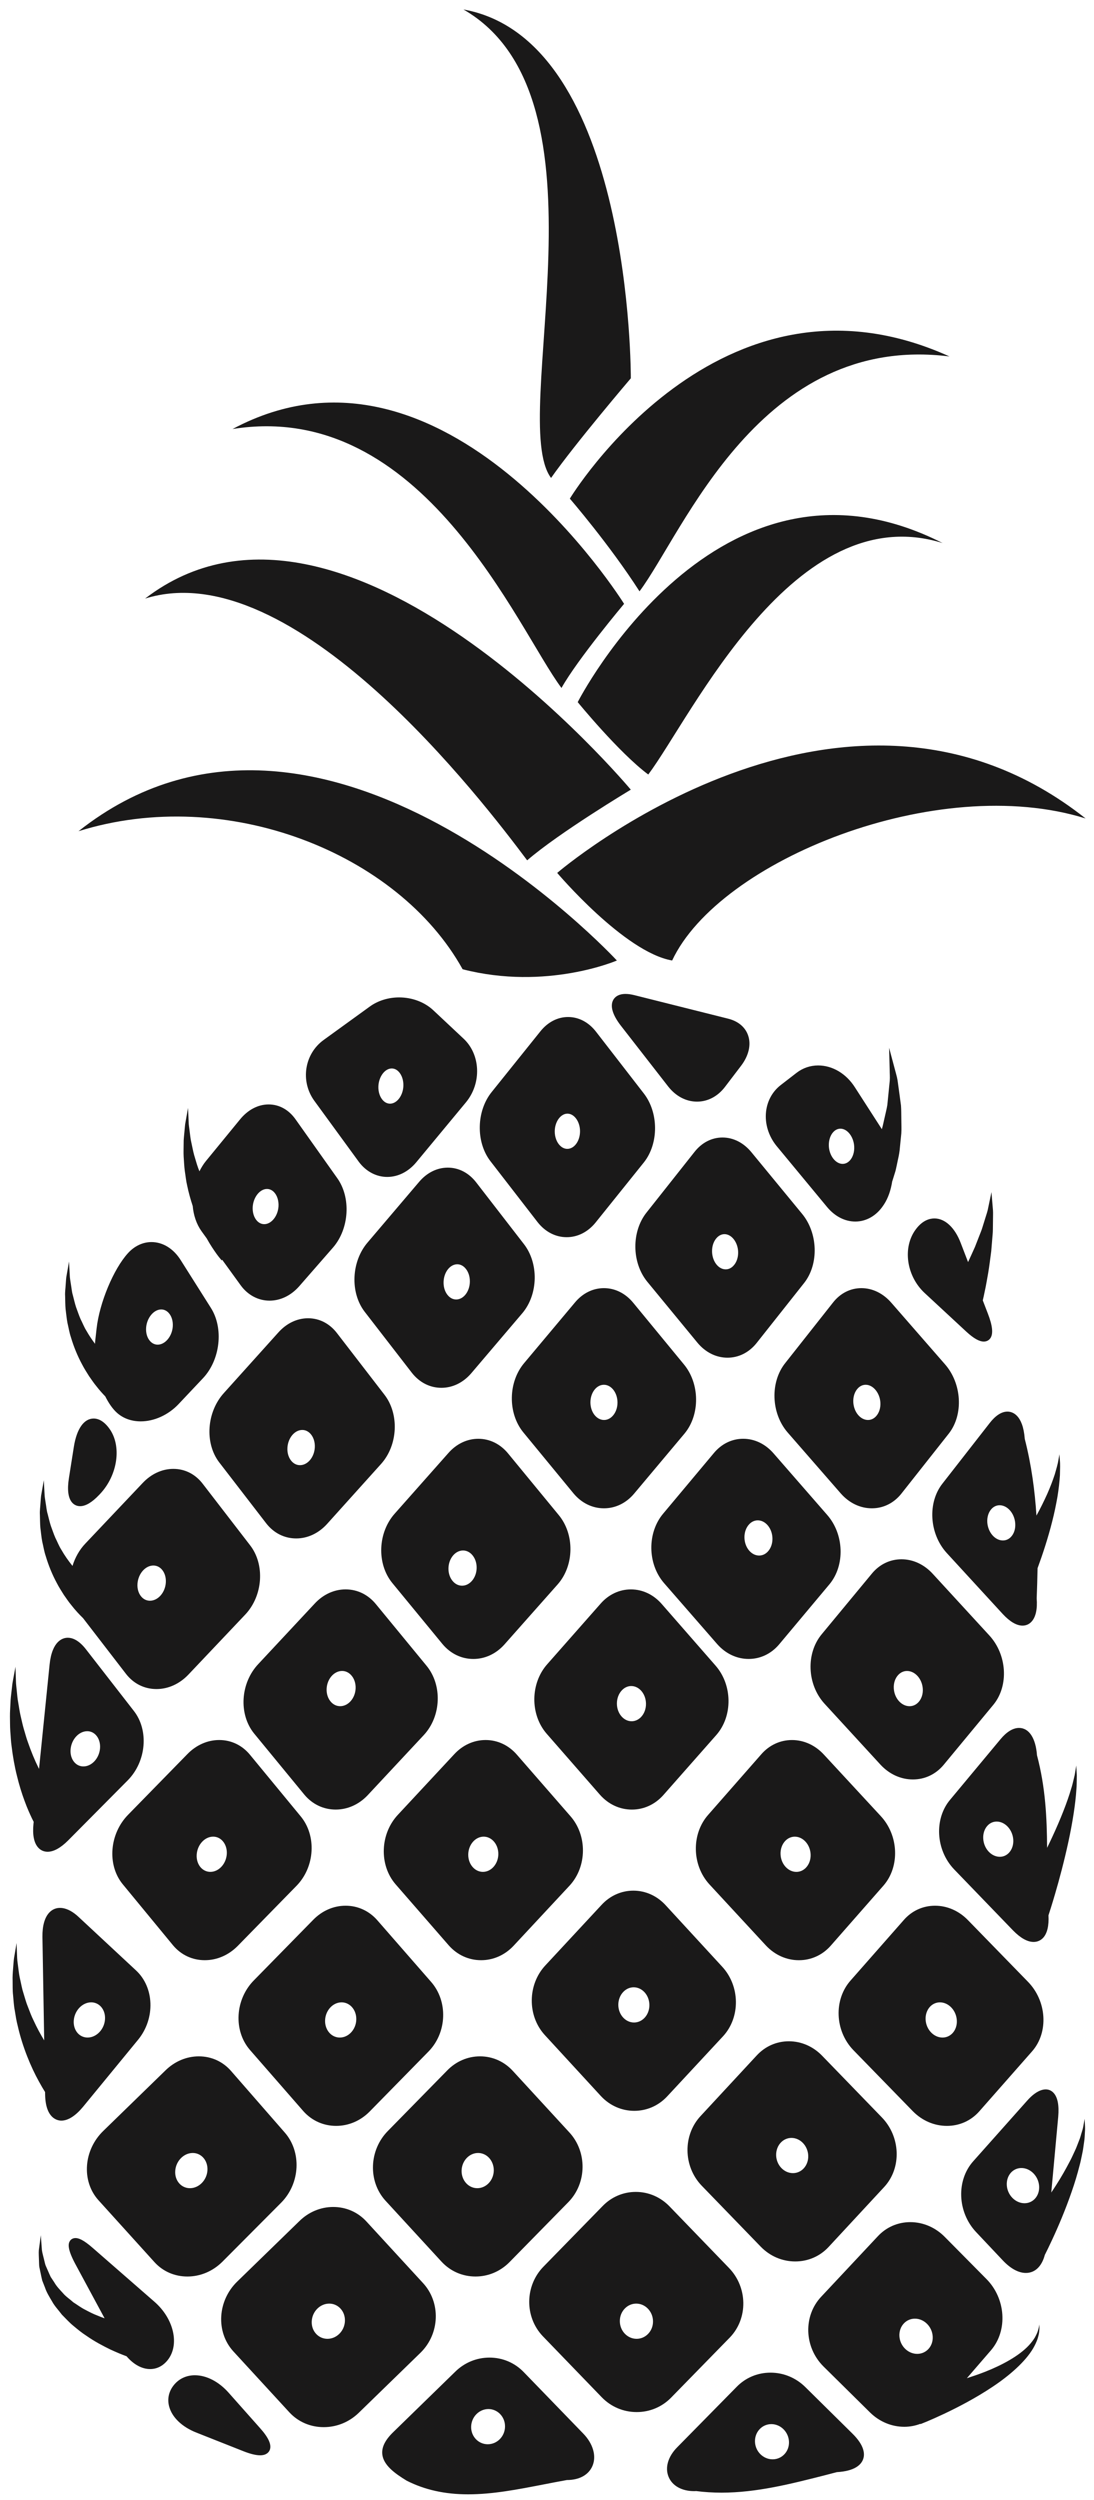
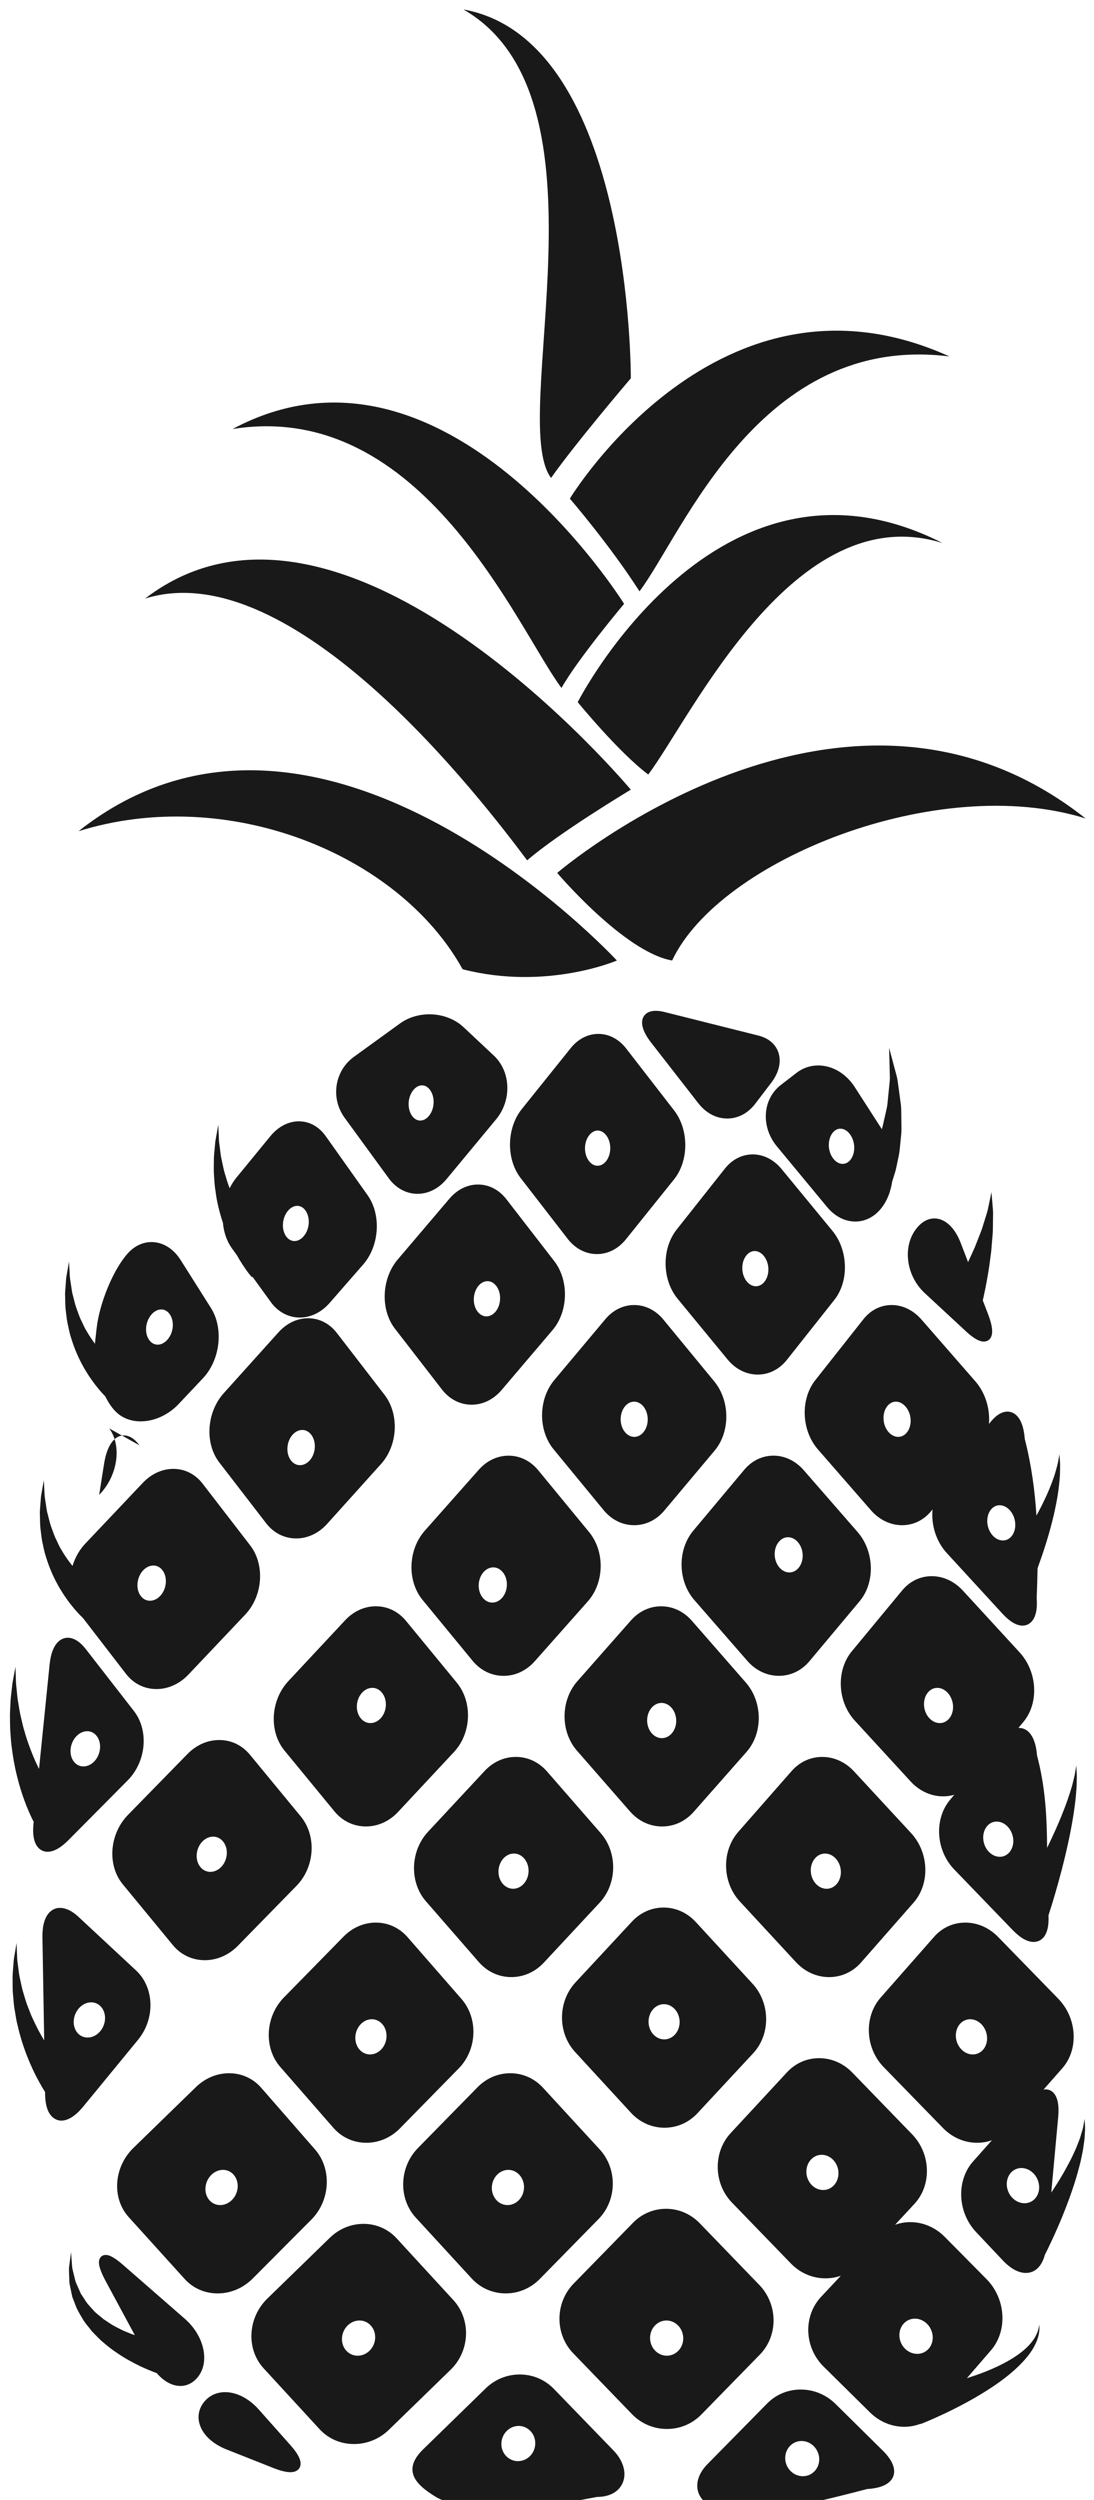
<svg xmlns="http://www.w3.org/2000/svg" version="1.1" viewBox="0 0 226 516">
-   <path d="m192.68 482.26c0.056 0.996-0.266 1.923-0.91 2.604-0.6 0.631-1.411 0.979-2.292 0.979-1.924 0-3.574-1.651-3.678-3.674-0.048-1.008 0.284-1.941 0.937-2.626 0.596-0.624 1.402-0.97 2.267-0.97 1.914 0 3.564 1.655 3.676 3.687m22.031-2.49c-0.029-4e-3 -0.032 0.52-0.314 1.343-0.12 0.418-0.362 0.885-0.647 1.404-0.316 0.505-0.715 1.037-1.211 1.571-1.993 2.143-5.469 4.059-9.115 5.483-1.229 0.481-2.465 0.902-3.689 1.295l5.012-5.798c3.475-4.077 3.031-10.67-0.988-14.695l-8.551-8.636c-1.951-1.991-4.493-3.086-7.157-3.086-2.584 0-4.971 1.042-6.717 2.926l-11.665 12.444c-3.76 3.958-3.566 10.419 0.434 14.406l9.65 9.528c1.938 1.894 4.445 2.939 7.058 2.939 1.172 0 2.289-0.222 3.335-0.618l0.017 0.062s0.502-0.204 1.377-0.559c0.852-0.36 2.055-0.887 3.474-1.555 2.834-1.336 6.547-3.255 10.033-5.585 3.476-2.308 6.729-5.144 8.363-7.901 0.407-0.689 0.705-1.35 0.92-1.952 0.187-0.617 0.328-1.155 0.357-1.608 0.103-0.902-5e-3 -1.412 0.024-1.408m-184.52-205.79c0.171-2.011 1.597-3.709 3.117-3.709 0.726 0 1.229 0.381 1.527 0.702 0.631 0.684 0.943 1.728 0.855 2.866-0.157 2.007-1.581 3.701-3.114 3.701-0.74 0-1.251-0.386-1.546-0.709-0.629-0.681-0.933-1.721-0.839-2.851m-16.25-0.904c0.237 0.957 0.38 1.977 0.713 2.938 0.577 1.957 1.369 3.875 2.299 5.592 0.445 0.871 0.966 1.66 1.443 2.431 0.519 0.734 0.995 1.455 1.506 2.064 0.652 0.842 1.284 1.538 1.847 2.117 0.693 1.381 1.507 2.577 2.434 3.403 1.292 1.146 2.985 1.752 4.895 1.752 2.771 0 5.679-1.319 7.783-3.531l5.095-5.398c3.574-3.813 4.284-10.334 1.587-14.533l-6.198-9.8c-1.488-2.381-3.694-3.748-6.052-3.748-1.791 0-3.518 0.815-4.86 2.297-2.977 3.267-5.879 10.228-6.472 15.516l-0.299 2.663c-0.02 0.172-0.014 0.352-0.029 0.527-0.628-0.846-1.233-1.733-1.772-2.685-0.487-0.768-0.801-1.615-1.215-2.418-0.363-0.822-0.626-1.669-0.938-2.482-0.268-0.825-0.438-1.648-0.651-2.426-0.238-0.777-0.27-1.538-0.402-2.237-0.094-0.7-0.239-1.348-0.239-1.924-0.032-0.58-0.06-1.086-0.082-1.503-0.042-0.84-0.068-1.319-0.068-1.319s-0.083 0.472-0.228 1.298c-0.073 0.418-0.161 0.924-0.265 1.505-0.131 0.584-0.136 1.248-0.202 1.979-0.03 0.728-0.173 1.53-0.115 2.373 0.032 0.843 0.014 1.748 0.096 2.677 0.127 0.921 0.202 1.898 0.389 2.872m20.314 53.617c-0.154 2.041-1.623 3.7-3.276 3.7-0.659 0-1.256-0.267-1.726-0.777-0.627-0.68-0.935-1.696-0.845-2.786 0.168-2.044 1.638-3.706 3.28-3.706 0.819 0 1.377 0.419 1.703 0.77 0.633 0.683 0.947 1.702 0.864 2.799m-25.523-8.475c0.236 0.957 0.381 1.978 0.712 2.94 0.579 1.957 1.369 3.874 2.298 5.591 0.445 0.871 0.966 1.661 1.444 2.43 0.52 0.736 0.994 1.455 1.508 2.066 0.905 1.171 1.781 2.073 2.464 2.739l8.898 11.542c1.564 1.999 3.792 3.098 6.272 3.098 2.404 0 4.732-1.044 6.56-2.946l11.804-12.454c3.65-3.9 4.074-10.324 0.95-14.312l-9.736-12.625c-1.523-2.006-3.687-3.11-6.094-3.11-2.329 0-4.591 1.048-6.366 2.946l-11.791 12.448c-1.268 1.32-2.145 2.934-2.677 4.637-0.833-1.038-1.633-2.158-2.328-3.384-0.486-0.767-0.801-1.613-1.211-2.417-0.365-0.822-0.628-1.67-0.94-2.484-0.268-0.824-0.438-1.646-0.649-2.425-0.241-0.777-0.272-1.538-0.404-2.236-0.097-0.701-0.24-1.347-0.24-1.924-0.029-0.58-0.057-1.087-0.08-1.503-0.043-0.839-0.067-1.321-0.067-1.321s-0.083 0.473-0.231 1.3c-0.073 0.417-0.162 0.924-0.264 1.506-0.13 0.584-0.135 1.248-0.203 1.977-0.031 0.728-0.173 1.531-0.115 2.373 0.034 0.843 0.015 1.75 0.098 2.677 0.125 0.921 0.202 1.899 0.388 2.871m11.934 42.664c-0.174 2.047-1.714 3.71-3.433 3.71-0.708 0-1.339-0.283-1.827-0.818-0.619-0.676-0.916-1.674-0.817-2.738 0.185-2.047 1.727-3.713 3.437-3.713 0.692 0 1.315 0.278 1.801 0.807 0.624 0.68 0.93 1.683 0.839 2.752m-15.575 10.857c0.548 1.524 1.129 2.772 1.55 3.659 0.119 0.235 0.224 0.443 0.321 0.629l-0.04 0.387c-0.234 2.304 0.094 3.964 0.972 4.933 0.507 0.562 1.179 0.859 1.944 0.859 1.254 0 2.672-0.778 4.217-2.313l12.365-12.456c3.827-3.902 4.368-10.332 1.211-14.33l-9.821-12.626c-1.553-2.025-2.922-2.451-3.797-2.451-0.964 0-3.262 0.545-3.769 5.58l-2.176 21.487c-0.033-0.069-0.069-0.127-0.104-0.197-0.804-1.615-1.539-3.412-2.178-5.258-0.351-0.915-0.575-1.864-0.868-2.79-0.271-0.931-0.449-1.867-0.673-2.77-0.209-0.905-0.318-1.796-0.471-2.639-0.168-0.846-0.216-1.65-0.298-2.398-0.063-0.746-0.174-1.436-0.177-2.045-0.02-0.615-0.039-1.148-0.054-1.588-0.027-0.887-0.044-1.394-0.044-1.394s-0.092 0.499-0.252 1.368c-0.08 0.438-0.178 0.97-0.29 1.581-0.128 0.611-0.168 1.308-0.268 2.071-0.081 0.761-0.208 1.591-0.227 2.473-0.029 0.88-0.116 1.819-0.105 2.787 0.025 0.965 1e-3 1.978 0.07 2.998 0.092 1.018 0.115 2.072 0.268 3.106 0.248 2.079 0.611 4.164 1.098 6.095 0.465 1.936 1.029 3.724 1.596 5.242m13.756 41.546c0.762 0 1.47 0.312 1.995 0.879 0.624 0.674 0.934 1.654 0.85 2.685-0.164 2.041-1.777 3.703-3.597 3.703-0.776 0-1.493-0.315-2.018-0.884-0.618-0.676-0.921-1.649-0.832-2.673 0.175-2.044 1.792-3.71 3.602-3.71m-9.531 18.519 0.01 0.571c0.104 4.945 2.595 5.327 3.355 5.327 1.379 0 2.926-0.98 4.472-2.843l11.416-13.899c3.544-4.372 3.32-10.784-0.493-14.288l-11.836-11.011c-2.253-2.123-4.546-2.434-6-0.962-0.994 1.007-1.502 2.766-1.471 5.086l0.365 21.35c-0.776-1.271-1.518-2.638-2.169-4.058-0.458-0.913-0.813-1.859-1.17-2.801-0.396-0.931-0.631-1.89-0.925-2.812-0.312-0.919-0.455-1.837-0.657-2.707-0.216-0.867-0.33-1.702-0.418-2.477-0.088-0.777-0.218-1.492-0.247-2.131-0.026-0.638-0.048-1.193-0.065-1.654-0.036-0.926-0.056-1.454-0.056-1.454s-0.09 0.521-0.241 1.433c-0.077 0.461-0.172 1.018-0.279 1.657-0.104 0.646-0.123 1.378-0.198 2.178-0.071 0.804-0.132 1.679-0.098 2.606 0.02 0.925-0.027 1.919 0.096 2.925 0.101 1.015 0.143 2.083 0.351 3.137 0.168 1.062 0.338 2.153 0.618 3.215 0.979 4.309 2.717 8.458 4.361 11.419 0.448 0.826 0.88 1.556 1.279 2.193m199.56 16.603c0.559-0.596 1.315-0.923 2.129-0.923 1.867 0 3.508 1.659 3.661 3.697 0.074 1.017-0.232 1.954-0.866 2.64-0.558 0.599-1.32 0.931-2.147 0.931-1.882 0-3.525-1.658-3.662-3.692-0.068-1.011 0.255-1.976 0.885-2.653m15.195-11.078s-0.083 0.465-0.232 1.275c-0.061 0.407-0.165 0.889-0.348 1.435-0.179 0.543-0.304 1.163-0.586 1.806-0.269 0.651-0.495 1.361-0.847 2.083-0.351 0.718-0.662 1.489-1.088 2.251-0.801 1.544-1.717 3.152-2.715 4.714-0.351 0.56-0.715 1.103-1.078 1.649l1.435-15.637c0.208-2.354-0.114-4.009-0.952-4.924-1.239-1.35-3.333-0.83-5.494 1.631l-11.083 12.445c-3.557 3.945-3.318 10.503 0.536 14.619l5.578 5.911c1.589 1.673 3.226 2.554 4.729 2.554 1.904 0 3.293-1.367 3.915-3.713 3e-3 -3e-3 6e-3 -0.01 6e-3 -0.013 0.391-0.767 0.923-1.859 1.535-3.178 1.23-2.635 2.747-6.195 4.006-9.851 0.642-1.822 1.193-3.679 1.639-5.433 0.248-0.866 0.387-1.743 0.57-2.547 0.181-0.804 0.247-1.601 0.364-2.307 0.128-0.705 0.113-1.387 0.163-1.963 0.053-0.58 0.045-1.088 0.01-1.506-0.04-0.83-0.063-1.301-0.063-1.301m-18.17-61.352c1.732 0 3.268 1.659 3.423 3.699 0.077 1.051-0.24 2.045-0.87 2.723-0.514 0.555-1.174 0.846-1.909 0.846-1.751 0-3.284-1.657-3.42-3.693-0.075-1.06 0.248-2.057 0.884-2.738 0.511-0.549 1.165-0.837 1.892-0.837m12.083 14.861c0.844-2.876 1.879-6.739 2.72-10.641 0.849-3.902 1.474-7.855 1.661-10.841 0.077-0.738 0.055-1.433 0.077-2.035 0.023-0.604 0.015-1.13-0.025-1.565-0.052-0.86-0.082-1.352-0.082-1.352s-0.08 0.485-0.215 1.334c-0.056 0.422-0.16 0.93-0.314 1.506-0.149 0.578-0.274 1.227-0.512 1.925-0.811 2.798-2.249 6.413-3.885 9.928-0.357 0.776-0.727 1.542-1.094 2.3-0.045-6.094-0.306-12.395-2.089-19.109-0.256-3.532-1.643-5.641-3.707-5.641-1.254 0-2.59 0.821-3.862 2.37l-10.369 12.445c-3.337 3.948-2.981 10.384 0.798 14.354l12.195 12.633c1.539 1.574 2.968 2.373 4.251 2.373 0.763 0 1.445-0.294 1.967-0.854 0.845-0.913 1.218-2.523 1.101-4.638 0.216-0.662 0.748-2.307 1.384-4.492m-45.811-157.21c0.29-0.305 0.78-0.666 1.453-0.666 1.435 0 2.736 1.687 2.842 3.682 0.062 1.146-0.284 2.235-0.926 2.914-0.293 0.308-0.782 0.672-1.466 0.672-1.451 0-2.757-1.683-2.851-3.673-0.053-1.155 0.301-2.25 0.948-2.929m11.394-8.125c-0.086 0.835-0.171 1.7-0.259 2.577-0.138 0.868-0.375 1.736-0.559 2.601-0.197 0.805-0.34 1.613-0.569 2.387l-5.573-8.65c-1.799-2.822-4.634-4.507-7.585-4.507-1.634 0-3.184 0.531-4.48 1.536l-3.23 2.496c-1.709 1.311-2.795 3.254-3.053 5.471-0.29 2.48 0.5 5.073 2.169 7.12l10.465 12.635c1.605 1.911 3.667 2.963 5.807 2.963 2.273 0 4.386-1.221 5.789-3.341l0.128-0.188c0.878-1.34 1.424-2.991 1.697-4.746 0.014-0.045 0.035-0.089 0.048-0.134 0.186-0.594 0.394-1.263 0.623-1.995 0.186-0.733 0.338-1.533 0.516-2.368 0.195-0.835 0.354-1.713 0.418-2.635 0.09-0.91 0.187-1.851 0.283-2.807 0.063-0.952 0-1.927 2e-3 -2.887-0.024-0.96 0-1.914-0.072-2.848-0.125-0.929-0.25-1.842-0.367-2.726-0.12-0.872-0.237-1.716-0.347-2.516-0.132-0.793-0.379-1.525-0.544-2.206-0.719-2.686-1.196-4.476-1.196-4.476s0.045 1.842 0.117 4.603c0 0.684 0.073 1.417 0.016 2.198-0.077 0.776-0.159 1.596-0.244 2.443m21.57 24.32c0.04 0.573 0 1.185 3e-3 1.84-8e-3 0.659-0.016 1.355-0.026 2.072 5e-3 0.727-0.099 1.452-0.147 2.208-0.061 0.757-0.125 1.524-0.189 2.291-0.205 1.515-0.383 3.054-0.625 4.477-0.256 1.421-0.474 2.764-0.733 3.896-0.132 0.668-0.265 1.268-0.39 1.796l1.038 2.697c0.981 2.518 1.157 4.191 0.532 5.106-0.309 0.451-0.794 0.698-1.365 0.698-0.927 0-2.09-0.655-3.565-2.007l-8.678-8.043c-3.763-3.522-4.573-9.402-1.805-13.108 1.379-1.866 2.858-2.259 3.856-2.259 2.199 0 4.233 1.903 5.438 5.09l1.509 3.923c0.473-1.01 0.939-2.06 1.424-3.13 0.269-0.683 0.535-1.366 0.795-2.037 0.25-0.679 0.557-1.341 0.746-1.998 0.205-0.659 0.402-1.297 0.59-1.901 0.182-0.609 0.392-1.185 0.514-1.725 0.458-2.192 0.762-3.654 0.762-3.654s0.128 1.507 0.316 3.768m-1.174 64.435c-0.077-1.106 0.241-2.135 0.876-2.818 0.32-0.344 0.868-0.754 1.666-0.754 1.616 0 3.064 1.662 3.226 3.704 0.088 1.1-0.221 2.119-0.852 2.8-0.322 0.351-0.876 0.766-1.69 0.766-1.629 0-3.073-1.659-3.226-3.698m10.505 9.087c0.918-2.498 2.031-5.86 2.896-9.286 0.441-1.71 0.796-3.442 1.083-5.068 0.268-1.633 0.436-3.166 0.519-4.479 0.037-1.321 0.075-2.405-0.013-3.168-0.059-0.753-0.091-1.184-0.091-1.184s-0.074 0.425-0.207 1.167c-0.102 0.74-0.405 1.775-0.756 2.992-0.397 1.212-0.918 2.597-1.56 4.045-0.655 1.445-1.394 2.958-2.212 4.436-3e-3 8e-3 -7e-3 0.014-0.01 0.021-0.33-5.11-1.028-10.419-2.414-15.825-0.383-5.09-2.632-5.639-3.582-5.639-1.211 0-2.486 0.828-3.689 2.393l-9.717 12.445c-3.125 3.937-2.749 10.359 0.841 14.317l11.604 12.632c1.477 1.585 2.85 2.389 4.083 2.389 0.72 0 1.36-0.28 1.852-0.812 0.881-0.947 1.24-2.602 1.07-4.818 0.08-2.004 0.143-4.095 0.181-6.227 0.042-0.112 0.082-0.215 0.122-0.331m-18.321-249.77c-39.109-4.919-54.989 36.418-64.033 48.481-6.192-9.656-14.393-19.134-14.393-19.134s30.822-50.906 78.426-29.347m-62.222 86.29c-6.061-4.512-14.577-14.942-14.577-14.942s28.823-56.472 75.378-32.834c-30.633-9.569-51.756 35.712-60.801 47.776m90.348 9.071c-30.633-9.571-75.707 8.64-85.415 29.315-9.865-1.693-23.748-18.079-23.748-18.079s59.152-50.757 109.16-11.236m-128.53-166.98c34.93 6.271 34.582 76.127 34.582 76.127s-11.508 13.485-16.479 20.57c-9.045-12.061 13.607-78.466-18.103-96.697m-47.691 86.598c43.841-23.441 80.88 36.081 80.88 36.081s-9.588 11.408-12.933 17.366c-9.047-12.064-28.665-59.741-67.947-53.447m-18.072 34.995c41.062-31.477 100.34 39.442 100.34 39.442s-14.806 8.867-21.411 14.588c-9.044-12.06-48.303-63.6-78.934-54.03m-13.751 48.017c50.008-39.52 111.22 26.688 111.22 26.688s-14.503 6.267-31.868 1.803c-13.307-23.99-48.723-38.061-79.356-28.491m46.232 123.58c0.774 0 1.323 0.404 1.647 0.742 0.655 0.69 0.998 1.728 0.942 2.849-0.098 2.027-1.474 3.678-3.066 3.678-0.793 0-1.343-0.41-1.67-0.753-0.648-0.688-0.985-1.719-0.922-2.835 0.113-2.028 1.491-3.681 3.069-3.681m-17.185 6.656 9.745 12.635c1.563 1.998 3.759 3.1 6.183 3.1 2.354 0 4.609-1.051 6.355-2.962l11.219-12.456c3.465-3.899 3.742-10.316 0.62-14.295l-9.739-12.627c-1.523-2.004-3.653-3.108-6-3.108-2.28 0-4.472 1.054-6.167 2.963l-11.205 12.447c-3.573 3.914-4.029 10.327-1.011 14.303m-1.807 84.555c-0.732 0-1.418-0.304-1.935-0.854-0.633-0.68-0.956-1.673-0.883-2.722 0.138-2.037 1.661-3.693 3.398-3.693 0.732 0 1.391 0.293 1.911 0.844 0.641 0.682 0.974 1.678 0.908 2.735-0.125 2.035-1.65 3.69-3.399 3.69m-4.769-24.281-12.179 12.45c-3.891 3.923-4.422 10.359-1.179 14.35l10.414 12.636c1.659 1.985 3.992 3.077 6.569 3.077 2.504 0 4.914-1.041 6.793-2.937l12.19-12.455c3.785-3.911 4.136-10.348 0.791-14.344l-10.409-12.626c-1.618-1.989-3.885-3.086-6.386-3.086-2.43 0-4.776 1.043-6.604 2.935m-16.121-67.249c2.633 3.566 1.781 9.638-1.898 13.529l-0.179 0.19c-1.471 1.546-2.794 2.332-3.935 2.332-0.664 0-1.242-0.266-1.674-0.769-0.805-0.945-1.019-2.643-0.637-5.049l1.014-6.425c0.585-3.717 2.082-5.851 4.105-5.851 0.78 0 1.968 0.354 3.204 2.043m31.143 206.32c1.818 2.028 2.471 3.53 1.996 4.593-0.173 0.389-0.659 1.04-1.965 1.04-0.865 0-2.023-0.282-3.435-0.838l-9.755-3.859c-2.977-1.183-5.024-3.154-5.613-5.41-0.408-1.548-0.059-3.109 0.979-4.389 1.05-1.306 2.59-2.029 4.335-2.029 2.42 0 4.98 1.329 7.019 3.645l6.439 7.247zm-19.089-13.992c-0.965 1.193-2.21 1.824-3.606 1.824-1.703 0-3.427-0.959-4.868-2.641-0.897-0.326-2.013-0.784-3.297-1.373-1.531-0.75-3.29-1.656-5.034-2.884-0.892-0.57-1.75-1.271-2.606-1.987-0.866-0.694-1.637-1.566-2.43-2.356-0.687-0.927-1.484-1.724-2.019-2.721-0.571-0.963-1.144-1.881-1.477-2.895-0.189-0.486-0.376-0.963-0.561-1.432-0.125-0.484-0.213-0.969-0.314-1.431-0.096-0.461-0.189-0.908-0.28-1.342-0.067-0.434-0.045-0.869-0.071-1.272-0.014-0.813-0.088-1.551-0.035-2.197 0.085-0.642 0.16-1.204 0.224-1.666 0.122-0.912 0.191-1.431 0.191-1.431s0.04 0.524 0.104 1.442c0.033 0.451 0.074 1 0.12 1.63 0.081 0.621 0.3 1.306 0.467 2.048 0.102 0.367 0.158 0.761 0.305 1.14 0.165 0.374 0.334 0.76 0.508 1.156 0.178 0.392 0.339 0.797 0.535 1.194 0.246 0.374 0.497 0.754 0.754 1.14 0.45 0.8 1.122 1.486 1.763 2.187 0.599 0.729 1.456 1.269 2.151 1.907 0.828 0.525 1.584 1.102 2.441 1.532 0.843 0.444 1.663 0.879 2.522 1.196 0.506 0.223 1.008 0.408 1.505 0.581l-6.106-11.316c-1.602-3.025-1.423-4.053-1.087-4.612 0.246-0.407 0.676-0.638 1.18-0.638 0.538 0 1.498 0.217 3.641 2.106l12.631 11.011c4.061 3.499 5.296 8.929 2.749 12.1m33.026-4.419c-0.879 0-1.696-0.349-2.3-0.983-0.655-0.682-0.992-1.611-0.945-2.616 0.088-2.023 1.709-3.669 3.615-3.669 0.864 0 1.671 0.347 2.274 0.971 0.662 0.688 1.006 1.62 0.967 2.631-0.076 2.02-1.695 3.666-3.611 3.666m19.715-11.54-11.613-12.626c-1.784-1.967-4.238-3.049-6.905-3.049-2.597 0-5.086 1.038-6.999 2.921l-12.804 12.445c-4.104 3.941-4.493 10.401-0.863 14.407l11.618 12.631c1.828 1.963 4.343 3.042 7.085 3.042 2.675 0 5.229-1.035 7.193-2.92l12.817-12.456c3.996-3.925 4.205-10.387 0.471-14.395m-47.541-26.818c0.815 0 1.571 0.33 2.132 0.926 0.635 0.675 0.965 1.641 0.903 2.655-0.125 2.032-1.748 3.687-3.616 3.687-0.826 0-1.591-0.332-2.154-0.932-0.641-0.686-0.953-1.625-0.884-2.642 0.138-2.038 1.763-3.694 3.619-3.694m-19.516 9.709 11.636 12.853c1.741 1.896 4.141 2.937 6.771 2.937 2.678 0 5.243-1.079 7.222-3.042l12.182-12.229c3.92-3.984 4.224-10.482 0.681-14.483l-11.023-12.626c-1.704-1.977-4.083-3.065-6.696-3.065-2.542 0-4.998 1.036-6.911 2.919l-12.8 12.449c-4.102 3.939-4.579 10.344-1.062 14.287m113.85-40.263c0.011 1.034-0.372 2.025-1.052 2.713-0.582 0.587-1.333 0.912-2.122 0.912-1.78 0-3.239-1.635-3.247-3.639-5e-3 -1.044 0.385-2.037 1.074-2.726 0.578-0.583 1.325-0.905 2.102-0.905 1.769 0 3.223 1.634 3.245 3.645m-3.12 21.856c2.57 0 4.974-1.048 6.769-2.954l11.583-12.455c3.604-3.925 3.506-10.37-0.213-14.362l-11.622-12.626c-1.788-1.967-4.172-3.05-6.713-3.05-2.495 0-4.831 1.05-6.576 2.948l-11.571 12.45c-3.713 3.94-3.794 10.387-0.175 14.372l11.625 12.635c1.827 1.96 4.275 3.042 6.893 3.042m-30.133 61.55c0.898 0 1.749 0.36 2.39 1.007 0.682 0.692 1.052 1.621 1.038 2.617-0.021 2.009-1.623 3.643-3.567 3.643-0.913 0-1.772-0.36-2.416-1.017-0.673-0.685-1.036-1.611-1.016-2.598 0.037-2.013 1.639-3.652 3.571-3.652m7.332-7.587c-1.871-1.956-4.398-3.034-7.113-3.034-2.657 0-5.177 1.041-7.085 2.923l-12.78 12.446c-1.693 1.631-2.438 3.138-2.278 4.602 0.245 2.225 2.528 3.906 5.019 5.426 3.745 1.902 7.899 2.828 12.706 2.828 5.076 0 10.161-0.988 15.546-2.031 1.643-0.319 3.294-0.641 4.862-0.92 2.58 0 4.51-1.068 5.293-2.934 0.853-2.03 0.109-4.591-1.937-6.68l-12.233-12.626zm54.758 14.359c0.029 0.987-0.319 1.91-0.981 2.59-0.634 0.656-1.486 1.015-2.402 1.015-1.956 0-3.592-1.639-3.643-3.656-0.024-0.992 0.33-1.919 0.998-2.604 0.634-0.651 1.48-1.007 2.385-1.007 1.94 0 3.574 1.642 3.643 3.662m3.418-11.265c-1.951-1.946-4.522-3.02-7.237-3.02-2.672 0-5.154 1.045-6.994 2.935l-12.259 12.449c-1.92 1.927-2.592 4.222-1.797 6.134 0.763 1.842 2.737 2.941 5.282 2.941 0.174 0 0.354-7e-3 0.376-0.021 1.708 0.221 3.486 0.333 5.283 0.333 7.243 0 14.36-1.815 21.245-3.567l2.571-0.669c3.741-0.213 5.011-1.55 5.416-2.635 0.396-1.058 0.33-2.849-2.241-5.361l-9.645-9.519zm31.253-75.76c0.066 1.028-0.261 2.004-0.897 2.683-0.546 0.576-1.275 0.895-2.055 0.895-1.813 0-3.38-1.651-3.494-3.682-0.059-1.032 0.279-2.015 0.921-2.697 0.543-0.572 1.266-0.888 2.036-0.888 1.796 0 3.361 1.655 3.489 3.689m-2.047 21.81c2.584 0 4.947-1.052 6.659-2.968l10.97-12.455c3.42-3.934 3.005-10.381-0.926-14.365l-12.303-12.626c-1.879-1.956-4.315-3.032-6.851-3.032-2.51 0-4.81 1.054-6.473 2.97l-10.957 12.446c-3.526 3.948-3.287 10.395 0.537 14.373l12.307 12.631c1.925 1.954 4.421 3.026 7.037 3.026m-28.647 6.151c0.037 1.008-0.317 1.977-0.972 2.659-0.583 0.607-1.36 0.94-2.187 0.94-1.853 0-3.41-1.643-3.471-3.66-0.032-1.018 0.33-1.995 0.995-2.676 0.583-0.603 1.353-0.933 2.17-0.933 1.836 0 3.391 1.645 3.465 3.67m-9.789 18.805c1.914 1.953 4.436 3.024 7.106 3.024 2.627 0 5.06-1.045 6.853-2.95l11.556-12.457c3.606-3.936 3.351-10.39-0.567-14.377l-12.242-12.627c-1.871-1.956-4.33-3.034-6.923-3.034-2.552 0-4.918 1.052-6.661 2.953l-11.543 12.446c-3.715 3.947-3.636 10.401 0.178 14.385l12.243 12.637zm-29.132 15.354c-7e-3 -1.013 0.371-1.953 1.06-2.645 0.63-0.633 1.459-0.984 2.33-0.984 1.885 0 3.44 1.635 3.464 3.643 0.012 1.007-0.358 1.942-1.042 2.632-0.633 0.64-1.466 0.993-2.349 0.993-1.9 0-3.454-1.631-3.463-3.639m22.723 3.371c3.8-3.933 3.705-10.394-0.21-14.395l-12.206-12.629c-1.869-1.953-4.357-3.032-7.006-3.032-2.603 0-5.045 1.044-6.87 2.936l-12.162 12.447c-3.91 3.947-3.993 10.409-0.183 14.402l12.21 12.636c1.911 1.95 4.465 3.025 7.192 3.025 2.677 0 5.183-1.042 7.06-2.935l12.175-12.455zm-52.166-30.822c-0.836 0-1.627-0.337-2.227-0.954-0.668-0.681-1.041-1.651-1.02-2.661 0.043-2.015 1.571-3.653 3.407-3.653 0.821 0 1.605 0.333 2.204 0.94 0.676 0.689 1.054 1.664 1.04 2.68-0.029 2.013-1.556 3.648-3.404 3.648m-7.37 15.189c1.829 1.963 4.314 3.042 6.998 3.042 2.624 0 5.103-1.041 6.989-2.934l12.229-12.456c3.81-3.927 3.872-10.381 0.145-14.381l-11.616-12.625c-1.786-1.967-4.205-3.049-6.813-3.049-2.548 0-4.966 1.04-6.8 2.933l-12.216 12.449c-3.919 3.94-4.162 10.394-0.535 14.389l11.619 12.632zm-20.665-53.547c0.772 0 1.504 0.319 2.06 0.895 0.66 0.683 1.014 1.668 0.974 2.706-0.076 2.022-1.602 3.666-3.404 3.666-0.787 0-1.528-0.321-2.085-0.906-0.651-0.681-0.999-1.66-0.954-2.688 0.09-2.025 1.618-3.673 3.409-3.673m-1.13 25.499c2.567 0 5.016-1.038 6.9-2.934l12.224-12.456c3.802-3.921 4.008-10.366 0.467-14.365l-11.026-12.624c-1.705-1.978-4.052-3.067-6.607-3.067-2.491 0-4.876 1.045-6.71 2.933l-12.213 12.449c-3.91 3.934-4.294 10.377-0.854 14.371l11.029 12.633c1.748 1.974 4.16 3.06 6.79 3.06m30.321-52.429c-0.743 0-1.453-0.31-2.002-0.872-0.676-0.688-1.049-1.689-1.026-2.745 0.041-2.015 1.472-3.652 3.187-3.652 0.728 0 1.431 0.305 1.979 0.862 0.681 0.689 1.063 1.696 1.05 2.76-0.031 2.01-1.461 3.647-3.188 3.647m-18.061 2.536 11.008 12.637c1.74 1.971 4.114 3.059 6.683 3.059 2.512 0 4.883-1.048 6.682-2.951l11.607-12.456c3.607-3.918 3.67-10.355 0.142-14.346l-11.004-12.626c-1.7-1.979-4.007-3.069-6.5-3.069-2.436 0-4.744 1.05-6.492 2.95l-11.596 12.45c-3.714 3.931-3.952 10.37-0.53 14.352m-11.029-44.005c0.685 0 1.316 0.281 1.825 0.812 0.661 0.687 1.016 1.705 0.972 2.789-0.082 2.024-1.511 3.67-3.189 3.67-0.699 0-1.338-0.283-1.849-0.819-0.654-0.687-1.002-1.699-0.952-2.777 0.095-2.025 1.527-3.675 3.193-3.675m-18.183 12.898 10.388 12.635c1.658 1.985 3.957 3.076 6.475 3.076 2.453 0 4.794-1.046 6.597-2.95l11.631-12.455c3.605-3.911 3.826-10.34 0.498-14.329l-10.388-12.627c-1.611-1.989-3.845-3.086-6.289-3.086-2.376 0-4.653 1.049-6.405 2.953l-11.62 12.445c-3.713 3.925-4.112 10.353-0.887 14.338m123.79-68.376c-0.055-1.13 0.29-2.172 0.946-2.861 0.316-0.334 0.856-0.731 1.618-0.731 1.532 0 2.922 1.688 3.033 3.684 0.065 1.12-0.273 2.158-0.923 2.844-0.319 0.338-0.862 0.742-1.637 0.742-1.576 0-2.935-1.651-3.037-3.678m1.672-23.538c-2.289 0-4.381 1.069-5.887 3.004l-9.834 12.447c-3.151 3.929-2.952 10.342 0.453 14.303l11.017 12.633c1.743 1.973 4.022 3.059 6.412 3.059 2.364 0 4.522-1.062 6.079-3.003l9.844-12.457c3.045-3.913 2.669-10.327-0.838-14.293l-11.018-12.626c-1.703-1.977-3.915-3.067-6.228-3.067m-23.146 48.703c0.343-0.355 0.926-0.775 1.74-0.775 1.6 0 2.962 1.644 3.031 3.664 0.037 1.101-0.322 2.128-0.99 2.819-0.346 0.358-0.931 0.785-1.759 0.785-1.615 0-2.978-1.642-3.034-3.657-0.032-1.111 0.338-2.145 1.012-2.836m-17.656 12.139 11.017 12.635c1.741 1.974 4.049 3.06 6.497 3.06 2.414 0 4.642-1.06 6.281-2.987l10.436-12.455c3.228-3.915 2.997-10.336-0.517-14.311l-11.012-12.627c-1.701-1.978-3.945-3.067-6.319-3.067-2.339 0-4.501 1.061-6.087 2.986l-10.423 12.444c-3.337 3.933-3.282 10.356 0.127 14.322m-12.395-40.896c1.537 0 2.799 1.634 2.812 3.641 7e-3 1.127-0.385 2.174-1.076 2.872-0.342 0.344-0.918 0.757-1.703 0.757-1.552 0-2.814-1.631-2.814-3.636 0-2.002 1.247-3.634 2.781-3.634m6.114-16.86c-1.612-1.991-3.781-3.086-6.105-3.086-2.282 0-4.415 1.061-6.005 2.984l-10.443 12.447c-3.342 3.923-3.449 10.337-0.233 14.304l10.398 12.634c1.657 1.985 3.89 3.077 6.29 3.077 2.354 0 4.552-1.058 6.193-2.983l10.461-12.458c3.232-3.907 3.159-10.32-0.16-14.293l-10.396-12.626zm-75.714-23.556c0.692 0 1.184 0.368 1.475 0.677 0.635 0.677 0.976 1.763 0.91 2.907-0.118 1.996-1.467 3.683-2.944 3.683-0.705 0-1.203-0.372-1.496-0.687-0.632-0.674-0.963-1.755-0.891-2.888 0.133-2.002 1.482-3.692 2.946-3.692m0.349-17.447c-2.197 0-4.312 1.113-5.945 3.131l-7.003 8.54c-0.538 0.651-0.971 1.38-1.355 2.136-0.089-0.236-0.175-0.475-0.27-0.71-0.321-0.879-0.544-1.772-0.816-2.633-0.242-0.866-0.381-1.726-0.569-2.539-0.204-0.811-0.248-1.596-0.357-2.319-0.075-0.724-0.213-1.396-0.213-1.99-0.025-0.597-0.048-1.117-0.064-1.546-0.037-0.865-0.058-1.357-0.058-1.357s-0.088 0.484-0.241 1.334c-0.076 0.429-0.169 0.95-0.275 1.546-0.135 0.599-0.147 1.28-0.232 2.028-0.056 0.746-0.186 1.564-0.165 2.428 2e-3 0.863-0.051 1.786 2e-3 2.737 0.075 0.945 0.104 1.942 0.235 2.943 0.165 0.99 0.25 2.03 0.494 3.031 0.293 1.436 0.695 2.842 1.143 4.21 0.172 1.91 0.769 3.728 1.817 5.196l1.067 1.475c0.759 1.38 1.523 2.485 2.084 3.27 0.293 0.392 0.532 0.709 0.749 0.957 0.174 0.208 0.265 0.319 0.265 0.319l0.112-0.117 3.843 5.301c1.461 1.989 3.623 3.13 5.93 3.13 2.262 0 4.438-1.051 6.129-2.966l6.998-8.009c3.364-3.888 3.742-10.323 0.845-14.339l-8.558-12.061c-1.406-2.016-3.394-3.126-5.592-3.126m25.427-7.426c0.653 0 1.134 0.356 1.421 0.655 0.656 0.681 1.025 1.783 0.983 2.948-0.07 1.987-1.332 3.666-2.753 3.666-0.671 0-1.155-0.359-1.447-0.664-0.65-0.679-1.012-1.777-0.963-2.934 0.084-1.99 1.346-3.671 2.759-3.671m8.612-11.985c-1.802-1.704-4.385-2.68-7.085-2.68-2.243 0-4.407 0.679-6.088 1.907l-9.482 6.861c-3.994 2.869-4.884 8.49-1.979 12.535l9.222 12.636c1.469 1.981 3.606 3.118 5.862 3.118 2.228 0 4.347-1.059 5.972-2.988l10.332-12.456c3.229-3.952 2.984-9.834-0.545-13.112l-6.209-5.821zm57.559 49.799c-0.029-1.156 0.345-2.218 1.024-2.913 0.315-0.321 0.836-0.702 1.548-0.702 1.464 0 2.755 1.677 2.816 3.661 0.035 1.148-0.33 2.204-1.004 2.896-0.313 0.326-0.84 0.712-1.567 0.712-1.506 0-2.768-1.639-2.817-3.654m2.154-23.562c-2.233 0-4.296 1.069-5.805 3.005l-9.857 12.446c-3.153 3.922-3.113 10.327 0.096 14.284l10.403 12.634c1.656 1.985 3.859 3.079 6.199 3.079 2.305 0 4.431-1.064 5.993-3.003l9.868-12.457c3.048-3.903 2.828-10.31-0.486-14.275l-10.395-12.625c-1.617-1.99-3.753-3.088-6.016-3.088m5.283-21.099c0.674 1.903 0.153 4.188-1.424 6.27l-3.361 4.407c-1.497 1.947-3.541 3.019-5.757 3.019-2.248 0-4.357-1.101-5.936-3.095l-9.845-12.638c-1.645-2.143-2.188-3.931-1.574-5.175 0.243-0.493 0.903-1.323 2.587-1.323 0.547 0 1.17 0.088 1.852 0.259l19.355 4.852c2.048 0.513 3.507 1.727 4.103 3.424m-37.339 23.445c-0.691 0-1.208-0.375-1.519-0.688-0.684-0.688-1.086-1.787-1.078-2.942 0.014-1.973 1.217-3.64 2.629-3.64 1.407 0 2.595 1.664 2.595 3.633-3e-3 2.006-1.18 3.637-2.627 3.637m0.162-27.217c-2.181 0-4.228 1.068-5.758 3l-9.997 12.445c-3.193 3.912-3.34 10.311-0.325 14.27l9.783 12.635c1.57 1.996 3.702 3.098 6.005 3.098 2.257 0 4.369-1.064 5.95-3l10.012-12.457c3.083-3.895 3.052-10.295-0.065-14.259l-9.781-12.624c-1.527-2.004-3.596-3.108-5.824-3.108m-25.726 54.697c0.056-2.019 1.327-3.661 2.829-3.661 0.723 0 1.254 0.386 1.569 0.71 0.681 0.695 1.058 1.754 1.033 2.907-0.042 2.013-1.31 3.651-2.825 3.651-0.74 0-1.277-0.391-1.596-0.72-0.673-0.693-1.04-1.744-1.01-2.887m0.872-23.608c-2.231 0-4.348 1.061-5.959 2.982l-10.587 12.445c-3.377 3.915-3.673 10.322-0.652 14.287l9.778 12.636c1.57 1.998 3.736 3.097 6.099 3.097 2.306 0 4.486-1.057 6.149-2.98l10.6-12.455c3.268-3.9 3.385-10.307 0.261-14.277l-9.773-12.626c-1.527-2.005-3.627-3.109-5.916-3.109m98.126 107.58c0.066 1.074-0.267 2.084-0.908 2.766-0.503 0.534-1.134 0.816-1.828 0.816-1.685 0-3.146-1.653-3.255-3.682-0.059-1.083 0.279-2.097 0.931-2.782 0.497-0.527 1.123-0.807 1.807-0.807 1.672 0 3.128 1.656 3.253 3.689m4.287 15.716 10.315-12.456c3.207-3.924 2.803-10.356-0.896-14.328l-11.604-12.626c-1.783-1.967-4.09-3.05-6.504-3.05-2.388 0-4.57 1.064-6.143 2.989l-10.305 12.446c-3.311 3.94-3.082 10.366 0.514 14.336l11.606 12.634c1.824 1.961 4.197 3.042 6.686 3.042 2.462 0 4.708-1.06 6.331-2.987m-27.458 18.463c0.043 1.054-0.312 2.05-0.971 2.737-0.535 0.556-1.235 0.864-1.969 0.864-1.741 0-3.21-1.643-3.274-3.665-0.037-1.06 0.327-2.061 0.99-2.749 0.535-0.551 1.227-0.855 1.956-0.855 1.722 0 3.191 1.644 3.268 3.668m-9.237 18.791c1.836 1.96 4.258 3.042 6.815 3.042 2.518 0 4.847-1.055 6.553-2.971l10.938-12.456c3.402-3.926 3.127-10.364-0.604-14.348l-11.687-12.625c-1.793-1.965-4.151-3.048-6.632-3.048-2.446 0-4.708 1.056-6.366 2.97l-10.926 12.448c-3.505 3.94-3.41 10.378 0.219 14.354l11.69 12.634zm-24.775-49.904c0.012 1.079-0.374 2.096-1.059 2.79-0.533 0.536-1.208 0.833-1.908 0.833-1.667 0-3.032-1.632-3.042-3.637-5e-3 -1.088 0.388-2.109 1.079-2.803 0.538-0.542 1.192-0.829 1.89-0.829 1.654 0 3.016 1.635 3.04 3.646m-2.91 21.854c2.462 0 4.758-1.051 6.474-2.966l10.991-12.455c3.411-3.917 3.313-10.348-0.217-14.333l-11.036-12.625c-1.705-1.979-3.983-3.068-6.414-3.068-2.389 0-4.623 1.057-6.287 2.969l-10.977 12.446c-3.518 3.934-3.598 10.366-0.173 14.34l11.041 12.633c1.748 1.975 4.089 3.059 6.598 3.059m-32.072-49.862c-0.04 2.014-1.389 3.651-3.012 3.651-0.841 0-1.44-0.432-1.794-0.796-0.675-0.691-1.043-1.718-1.017-2.817 0.051-2.016 1.403-3.656 3.014-3.656 0.826 0 1.42 0.429 1.771 0.786 0.68 0.696 1.06 1.727 1.038 2.832m0.344-26.673c-2.329 0-4.533 1.054-6.204 2.966l-11.033 12.447c-3.528 3.925-3.78 10.347-0.56 14.321l10.394 12.635c1.657 1.985 3.923 3.078 6.381 3.078 2.404 0 4.674-1.053 6.397-2.968l11.046-12.455c3.418-3.908 3.492-10.331 0.168-14.312l-10.391-12.626c-1.612-1.99-3.814-3.086-6.198-3.086" fill="#1A1919" />
+   <path d="m192.68 482.26c0.056 0.996-0.266 1.923-0.91 2.604-0.6 0.631-1.411 0.979-2.292 0.979-1.924 0-3.574-1.651-3.678-3.674-0.048-1.008 0.284-1.941 0.937-2.626 0.596-0.624 1.402-0.97 2.267-0.97 1.914 0 3.564 1.655 3.676 3.687m22.031-2.49c-0.029-4e-3 -0.032 0.52-0.314 1.343-0.12 0.418-0.362 0.885-0.647 1.404-0.316 0.505-0.715 1.037-1.211 1.571-1.993 2.143-5.469 4.059-9.115 5.483-1.229 0.481-2.465 0.902-3.689 1.295l5.012-5.798c3.475-4.077 3.031-10.67-0.988-14.695l-8.551-8.636c-1.951-1.991-4.493-3.086-7.157-3.086-2.584 0-4.971 1.042-6.717 2.926l-11.665 12.444c-3.76 3.958-3.566 10.419 0.434 14.406l9.65 9.528c1.938 1.894 4.445 2.939 7.058 2.939 1.172 0 2.289-0.222 3.335-0.618l0.017 0.062s0.502-0.204 1.377-0.559c0.852-0.36 2.055-0.887 3.474-1.555 2.834-1.336 6.547-3.255 10.033-5.585 3.476-2.308 6.729-5.144 8.363-7.901 0.407-0.689 0.705-1.35 0.92-1.952 0.187-0.617 0.328-1.155 0.357-1.608 0.103-0.902-5e-3 -1.412 0.024-1.408m-184.52-205.79c0.171-2.011 1.597-3.709 3.117-3.709 0.726 0 1.229 0.381 1.527 0.702 0.631 0.684 0.943 1.728 0.855 2.866-0.157 2.007-1.581 3.701-3.114 3.701-0.74 0-1.251-0.386-1.546-0.709-0.629-0.681-0.933-1.721-0.839-2.851m-16.25-0.904c0.237 0.957 0.38 1.977 0.713 2.938 0.577 1.957 1.369 3.875 2.299 5.592 0.445 0.871 0.966 1.66 1.443 2.431 0.519 0.734 0.995 1.455 1.506 2.064 0.652 0.842 1.284 1.538 1.847 2.117 0.693 1.381 1.507 2.577 2.434 3.403 1.292 1.146 2.985 1.752 4.895 1.752 2.771 0 5.679-1.319 7.783-3.531l5.095-5.398c3.574-3.813 4.284-10.334 1.587-14.533l-6.198-9.8c-1.488-2.381-3.694-3.748-6.052-3.748-1.791 0-3.518 0.815-4.86 2.297-2.977 3.267-5.879 10.228-6.472 15.516l-0.299 2.663c-0.02 0.172-0.014 0.352-0.029 0.527-0.628-0.846-1.233-1.733-1.772-2.685-0.487-0.768-0.801-1.615-1.215-2.418-0.363-0.822-0.626-1.669-0.938-2.482-0.268-0.825-0.438-1.648-0.651-2.426-0.238-0.777-0.27-1.538-0.402-2.237-0.094-0.7-0.239-1.348-0.239-1.924-0.032-0.58-0.06-1.086-0.082-1.503-0.042-0.84-0.068-1.319-0.068-1.319s-0.083 0.472-0.228 1.298c-0.073 0.418-0.161 0.924-0.265 1.505-0.131 0.584-0.136 1.248-0.202 1.979-0.03 0.728-0.173 1.53-0.115 2.373 0.032 0.843 0.014 1.748 0.096 2.677 0.127 0.921 0.202 1.898 0.389 2.872m20.314 53.617c-0.154 2.041-1.623 3.7-3.276 3.7-0.659 0-1.256-0.267-1.726-0.777-0.627-0.68-0.935-1.696-0.845-2.786 0.168-2.044 1.638-3.706 3.28-3.706 0.819 0 1.377 0.419 1.703 0.77 0.633 0.683 0.947 1.702 0.864 2.799m-25.523-8.475c0.236 0.957 0.381 1.978 0.712 2.94 0.579 1.957 1.369 3.874 2.298 5.591 0.445 0.871 0.966 1.661 1.444 2.43 0.52 0.736 0.994 1.455 1.508 2.066 0.905 1.171 1.781 2.073 2.464 2.739l8.898 11.542c1.564 1.999 3.792 3.098 6.272 3.098 2.404 0 4.732-1.044 6.56-2.946l11.804-12.454c3.65-3.9 4.074-10.324 0.95-14.312l-9.736-12.625c-1.523-2.006-3.687-3.11-6.094-3.11-2.329 0-4.591 1.048-6.366 2.946l-11.791 12.448c-1.268 1.32-2.145 2.934-2.677 4.637-0.833-1.038-1.633-2.158-2.328-3.384-0.486-0.767-0.801-1.613-1.211-2.417-0.365-0.822-0.628-1.67-0.94-2.484-0.268-0.824-0.438-1.646-0.649-2.425-0.241-0.777-0.272-1.538-0.404-2.236-0.097-0.701-0.24-1.347-0.24-1.924-0.029-0.58-0.057-1.087-0.08-1.503-0.043-0.839-0.067-1.321-0.067-1.321s-0.083 0.473-0.231 1.3c-0.073 0.417-0.162 0.924-0.264 1.506-0.13 0.584-0.135 1.248-0.203 1.977-0.031 0.728-0.173 1.531-0.115 2.373 0.034 0.843 0.015 1.75 0.098 2.677 0.125 0.921 0.202 1.899 0.388 2.871m11.934 42.664c-0.174 2.047-1.714 3.71-3.433 3.71-0.708 0-1.339-0.283-1.827-0.818-0.619-0.676-0.916-1.674-0.817-2.738 0.185-2.047 1.727-3.713 3.437-3.713 0.692 0 1.315 0.278 1.801 0.807 0.624 0.68 0.93 1.683 0.839 2.752m-15.575 10.857c0.548 1.524 1.129 2.772 1.55 3.659 0.119 0.235 0.224 0.443 0.321 0.629l-0.04 0.387c-0.234 2.304 0.094 3.964 0.972 4.933 0.507 0.562 1.179 0.859 1.944 0.859 1.254 0 2.672-0.778 4.217-2.313l12.365-12.456c3.827-3.902 4.368-10.332 1.211-14.33l-9.821-12.626c-1.553-2.025-2.922-2.451-3.797-2.451-0.964 0-3.262 0.545-3.769 5.58l-2.176 21.487c-0.033-0.069-0.069-0.127-0.104-0.197-0.804-1.615-1.539-3.412-2.178-5.258-0.351-0.915-0.575-1.864-0.868-2.79-0.271-0.931-0.449-1.867-0.673-2.77-0.209-0.905-0.318-1.796-0.471-2.639-0.168-0.846-0.216-1.65-0.298-2.398-0.063-0.746-0.174-1.436-0.177-2.045-0.02-0.615-0.039-1.148-0.054-1.588-0.027-0.887-0.044-1.394-0.044-1.394s-0.092 0.499-0.252 1.368c-0.08 0.438-0.178 0.97-0.29 1.581-0.128 0.611-0.168 1.308-0.268 2.071-0.081 0.761-0.208 1.591-0.227 2.473-0.029 0.88-0.116 1.819-0.105 2.787 0.025 0.965 1e-3 1.978 0.07 2.998 0.092 1.018 0.115 2.072 0.268 3.106 0.248 2.079 0.611 4.164 1.098 6.095 0.465 1.936 1.029 3.724 1.596 5.242m13.756 41.546c0.762 0 1.47 0.312 1.995 0.879 0.624 0.674 0.934 1.654 0.85 2.685-0.164 2.041-1.777 3.703-3.597 3.703-0.776 0-1.493-0.315-2.018-0.884-0.618-0.676-0.921-1.649-0.832-2.673 0.175-2.044 1.792-3.71 3.602-3.71m-9.531 18.519 0.01 0.571c0.104 4.945 2.595 5.327 3.355 5.327 1.379 0 2.926-0.98 4.472-2.843l11.416-13.899c3.544-4.372 3.32-10.784-0.493-14.288l-11.836-11.011c-2.253-2.123-4.546-2.434-6-0.962-0.994 1.007-1.502 2.766-1.471 5.086l0.365 21.35c-0.776-1.271-1.518-2.638-2.169-4.058-0.458-0.913-0.813-1.859-1.17-2.801-0.396-0.931-0.631-1.89-0.925-2.812-0.312-0.919-0.455-1.837-0.657-2.707-0.216-0.867-0.33-1.702-0.418-2.477-0.088-0.777-0.218-1.492-0.247-2.131-0.026-0.638-0.048-1.193-0.065-1.654-0.036-0.926-0.056-1.454-0.056-1.454s-0.09 0.521-0.241 1.433c-0.077 0.461-0.172 1.018-0.279 1.657-0.104 0.646-0.123 1.378-0.198 2.178-0.071 0.804-0.132 1.679-0.098 2.606 0.02 0.925-0.027 1.919 0.096 2.925 0.101 1.015 0.143 2.083 0.351 3.137 0.168 1.062 0.338 2.153 0.618 3.215 0.979 4.309 2.717 8.458 4.361 11.419 0.448 0.826 0.88 1.556 1.279 2.193m199.56 16.603c0.559-0.596 1.315-0.923 2.129-0.923 1.867 0 3.508 1.659 3.661 3.697 0.074 1.017-0.232 1.954-0.866 2.64-0.558 0.599-1.32 0.931-2.147 0.931-1.882 0-3.525-1.658-3.662-3.692-0.068-1.011 0.255-1.976 0.885-2.653m15.195-11.078s-0.083 0.465-0.232 1.275c-0.061 0.407-0.165 0.889-0.348 1.435-0.179 0.543-0.304 1.163-0.586 1.806-0.269 0.651-0.495 1.361-0.847 2.083-0.351 0.718-0.662 1.489-1.088 2.251-0.801 1.544-1.717 3.152-2.715 4.714-0.351 0.56-0.715 1.103-1.078 1.649l1.435-15.637c0.208-2.354-0.114-4.009-0.952-4.924-1.239-1.35-3.333-0.83-5.494 1.631l-11.083 12.445c-3.557 3.945-3.318 10.503 0.536 14.619l5.578 5.911c1.589 1.673 3.226 2.554 4.729 2.554 1.904 0 3.293-1.367 3.915-3.713 3e-3 -3e-3 6e-3 -0.01 6e-3 -0.013 0.391-0.767 0.923-1.859 1.535-3.178 1.23-2.635 2.747-6.195 4.006-9.851 0.642-1.822 1.193-3.679 1.639-5.433 0.248-0.866 0.387-1.743 0.57-2.547 0.181-0.804 0.247-1.601 0.364-2.307 0.128-0.705 0.113-1.387 0.163-1.963 0.053-0.58 0.045-1.088 0.01-1.506-0.04-0.83-0.063-1.301-0.063-1.301m-18.17-61.352c1.732 0 3.268 1.659 3.423 3.699 0.077 1.051-0.24 2.045-0.87 2.723-0.514 0.555-1.174 0.846-1.909 0.846-1.751 0-3.284-1.657-3.42-3.693-0.075-1.06 0.248-2.057 0.884-2.738 0.511-0.549 1.165-0.837 1.892-0.837m12.083 14.861c0.844-2.876 1.879-6.739 2.72-10.641 0.849-3.902 1.474-7.855 1.661-10.841 0.077-0.738 0.055-1.433 0.077-2.035 0.023-0.604 0.015-1.13-0.025-1.565-0.052-0.86-0.082-1.352-0.082-1.352s-0.08 0.485-0.215 1.334c-0.056 0.422-0.16 0.93-0.314 1.506-0.149 0.578-0.274 1.227-0.512 1.925-0.811 2.798-2.249 6.413-3.885 9.928-0.357 0.776-0.727 1.542-1.094 2.3-0.045-6.094-0.306-12.395-2.089-19.109-0.256-3.532-1.643-5.641-3.707-5.641-1.254 0-2.59 0.821-3.862 2.37l-10.369 12.445c-3.337 3.948-2.981 10.384 0.798 14.354l12.195 12.633c1.539 1.574 2.968 2.373 4.251 2.373 0.763 0 1.445-0.294 1.967-0.854 0.845-0.913 1.218-2.523 1.101-4.638 0.216-0.662 0.748-2.307 1.384-4.492m-45.811-157.21c0.29-0.305 0.78-0.666 1.453-0.666 1.435 0 2.736 1.687 2.842 3.682 0.062 1.146-0.284 2.235-0.926 2.914-0.293 0.308-0.782 0.672-1.466 0.672-1.451 0-2.757-1.683-2.851-3.673-0.053-1.155 0.301-2.25 0.948-2.929m11.394-8.125c-0.086 0.835-0.171 1.7-0.259 2.577-0.138 0.868-0.375 1.736-0.559 2.601-0.197 0.805-0.34 1.613-0.569 2.387l-5.573-8.65c-1.799-2.822-4.634-4.507-7.585-4.507-1.634 0-3.184 0.531-4.48 1.536l-3.23 2.496c-1.709 1.311-2.795 3.254-3.053 5.471-0.29 2.48 0.5 5.073 2.169 7.12l10.465 12.635c1.605 1.911 3.667 2.963 5.807 2.963 2.273 0 4.386-1.221 5.789-3.341l0.128-0.188c0.878-1.34 1.424-2.991 1.697-4.746 0.014-0.045 0.035-0.089 0.048-0.134 0.186-0.594 0.394-1.263 0.623-1.995 0.186-0.733 0.338-1.533 0.516-2.368 0.195-0.835 0.354-1.713 0.418-2.635 0.09-0.91 0.187-1.851 0.283-2.807 0.063-0.952 0-1.927 2e-3 -2.887-0.024-0.96 0-1.914-0.072-2.848-0.125-0.929-0.25-1.842-0.367-2.726-0.12-0.872-0.237-1.716-0.347-2.516-0.132-0.793-0.379-1.525-0.544-2.206-0.719-2.686-1.196-4.476-1.196-4.476s0.045 1.842 0.117 4.603c0 0.684 0.073 1.417 0.016 2.198-0.077 0.776-0.159 1.596-0.244 2.443m21.57 24.32c0.04 0.573 0 1.185 3e-3 1.84-8e-3 0.659-0.016 1.355-0.026 2.072 5e-3 0.727-0.099 1.452-0.147 2.208-0.061 0.757-0.125 1.524-0.189 2.291-0.205 1.515-0.383 3.054-0.625 4.477-0.256 1.421-0.474 2.764-0.733 3.896-0.132 0.668-0.265 1.268-0.39 1.796l1.038 2.697c0.981 2.518 1.157 4.191 0.532 5.106-0.309 0.451-0.794 0.698-1.365 0.698-0.927 0-2.09-0.655-3.565-2.007l-8.678-8.043c-3.763-3.522-4.573-9.402-1.805-13.108 1.379-1.866 2.858-2.259 3.856-2.259 2.199 0 4.233 1.903 5.438 5.09l1.509 3.923c0.473-1.01 0.939-2.06 1.424-3.13 0.269-0.683 0.535-1.366 0.795-2.037 0.25-0.679 0.557-1.341 0.746-1.998 0.205-0.659 0.402-1.297 0.59-1.901 0.182-0.609 0.392-1.185 0.514-1.725 0.458-2.192 0.762-3.654 0.762-3.654s0.128 1.507 0.316 3.768m-1.174 64.435c-0.077-1.106 0.241-2.135 0.876-2.818 0.32-0.344 0.868-0.754 1.666-0.754 1.616 0 3.064 1.662 3.226 3.704 0.088 1.1-0.221 2.119-0.852 2.8-0.322 0.351-0.876 0.766-1.69 0.766-1.629 0-3.073-1.659-3.226-3.698m10.505 9.087c0.918-2.498 2.031-5.86 2.896-9.286 0.441-1.71 0.796-3.442 1.083-5.068 0.268-1.633 0.436-3.166 0.519-4.479 0.037-1.321 0.075-2.405-0.013-3.168-0.059-0.753-0.091-1.184-0.091-1.184s-0.074 0.425-0.207 1.167c-0.102 0.74-0.405 1.775-0.756 2.992-0.397 1.212-0.918 2.597-1.56 4.045-0.655 1.445-1.394 2.958-2.212 4.436-3e-3 8e-3 -7e-3 0.014-0.01 0.021-0.33-5.11-1.028-10.419-2.414-15.825-0.383-5.09-2.632-5.639-3.582-5.639-1.211 0-2.486 0.828-3.689 2.393l-9.717 12.445c-3.125 3.937-2.749 10.359 0.841 14.317l11.604 12.632c1.477 1.585 2.85 2.389 4.083 2.389 0.72 0 1.36-0.28 1.852-0.812 0.881-0.947 1.24-2.602 1.07-4.818 0.08-2.004 0.143-4.095 0.181-6.227 0.042-0.112 0.082-0.215 0.122-0.331m-18.321-249.77c-39.109-4.919-54.989 36.418-64.033 48.481-6.192-9.656-14.393-19.134-14.393-19.134s30.822-50.906 78.426-29.347m-62.222 86.29c-6.061-4.512-14.577-14.942-14.577-14.942s28.823-56.472 75.378-32.834c-30.633-9.569-51.756 35.712-60.801 47.776m90.348 9.071c-30.633-9.571-75.707 8.64-85.415 29.315-9.865-1.693-23.748-18.079-23.748-18.079s59.152-50.757 109.16-11.236m-128.53-166.98c34.93 6.271 34.582 76.127 34.582 76.127s-11.508 13.485-16.479 20.57c-9.045-12.061 13.607-78.466-18.103-96.697m-47.691 86.598c43.841-23.441 80.88 36.081 80.88 36.081s-9.588 11.408-12.933 17.366c-9.047-12.064-28.665-59.741-67.947-53.447m-18.072 34.995c41.062-31.477 100.34 39.442 100.34 39.442s-14.806 8.867-21.411 14.588c-9.044-12.06-48.303-63.6-78.934-54.03m-13.751 48.017c50.008-39.52 111.22 26.688 111.22 26.688s-14.503 6.267-31.868 1.803c-13.307-23.99-48.723-38.061-79.356-28.491m46.232 123.58c0.774 0 1.323 0.404 1.647 0.742 0.655 0.69 0.998 1.728 0.942 2.849-0.098 2.027-1.474 3.678-3.066 3.678-0.793 0-1.343-0.41-1.67-0.753-0.648-0.688-0.985-1.719-0.922-2.835 0.113-2.028 1.491-3.681 3.069-3.681m-17.185 6.656 9.745 12.635c1.563 1.998 3.759 3.1 6.183 3.1 2.354 0 4.609-1.051 6.355-2.962l11.219-12.456c3.465-3.899 3.742-10.316 0.62-14.295l-9.739-12.627c-1.523-2.004-3.653-3.108-6-3.108-2.28 0-4.472 1.054-6.167 2.963l-11.205 12.447c-3.573 3.914-4.029 10.327-1.011 14.303m-1.807 84.555c-0.732 0-1.418-0.304-1.935-0.854-0.633-0.68-0.956-1.673-0.883-2.722 0.138-2.037 1.661-3.693 3.398-3.693 0.732 0 1.391 0.293 1.911 0.844 0.641 0.682 0.974 1.678 0.908 2.735-0.125 2.035-1.65 3.69-3.399 3.69m-4.769-24.281-12.179 12.45c-3.891 3.923-4.422 10.359-1.179 14.35l10.414 12.636c1.659 1.985 3.992 3.077 6.569 3.077 2.504 0 4.914-1.041 6.793-2.937l12.19-12.455c3.785-3.911 4.136-10.348 0.791-14.344l-10.409-12.626c-1.618-1.989-3.885-3.086-6.386-3.086-2.43 0-4.776 1.043-6.604 2.935m-16.121-67.249c2.633 3.566 1.781 9.638-1.898 13.529l-0.179 0.19l1.014-6.425c0.585-3.717 2.082-5.851 4.105-5.851 0.78 0 1.968 0.354 3.204 2.043m31.143 206.32c1.818 2.028 2.471 3.53 1.996 4.593-0.173 0.389-0.659 1.04-1.965 1.04-0.865 0-2.023-0.282-3.435-0.838l-9.755-3.859c-2.977-1.183-5.024-3.154-5.613-5.41-0.408-1.548-0.059-3.109 0.979-4.389 1.05-1.306 2.59-2.029 4.335-2.029 2.42 0 4.98 1.329 7.019 3.645l6.439 7.247zm-19.089-13.992c-0.965 1.193-2.21 1.824-3.606 1.824-1.703 0-3.427-0.959-4.868-2.641-0.897-0.326-2.013-0.784-3.297-1.373-1.531-0.75-3.29-1.656-5.034-2.884-0.892-0.57-1.75-1.271-2.606-1.987-0.866-0.694-1.637-1.566-2.43-2.356-0.687-0.927-1.484-1.724-2.019-2.721-0.571-0.963-1.144-1.881-1.477-2.895-0.189-0.486-0.376-0.963-0.561-1.432-0.125-0.484-0.213-0.969-0.314-1.431-0.096-0.461-0.189-0.908-0.28-1.342-0.067-0.434-0.045-0.869-0.071-1.272-0.014-0.813-0.088-1.551-0.035-2.197 0.085-0.642 0.16-1.204 0.224-1.666 0.122-0.912 0.191-1.431 0.191-1.431s0.04 0.524 0.104 1.442c0.033 0.451 0.074 1 0.12 1.63 0.081 0.621 0.3 1.306 0.467 2.048 0.102 0.367 0.158 0.761 0.305 1.14 0.165 0.374 0.334 0.76 0.508 1.156 0.178 0.392 0.339 0.797 0.535 1.194 0.246 0.374 0.497 0.754 0.754 1.14 0.45 0.8 1.122 1.486 1.763 2.187 0.599 0.729 1.456 1.269 2.151 1.907 0.828 0.525 1.584 1.102 2.441 1.532 0.843 0.444 1.663 0.879 2.522 1.196 0.506 0.223 1.008 0.408 1.505 0.581l-6.106-11.316c-1.602-3.025-1.423-4.053-1.087-4.612 0.246-0.407 0.676-0.638 1.18-0.638 0.538 0 1.498 0.217 3.641 2.106l12.631 11.011c4.061 3.499 5.296 8.929 2.749 12.1m33.026-4.419c-0.879 0-1.696-0.349-2.3-0.983-0.655-0.682-0.992-1.611-0.945-2.616 0.088-2.023 1.709-3.669 3.615-3.669 0.864 0 1.671 0.347 2.274 0.971 0.662 0.688 1.006 1.62 0.967 2.631-0.076 2.02-1.695 3.666-3.611 3.666m19.715-11.54-11.613-12.626c-1.784-1.967-4.238-3.049-6.905-3.049-2.597 0-5.086 1.038-6.999 2.921l-12.804 12.445c-4.104 3.941-4.493 10.401-0.863 14.407l11.618 12.631c1.828 1.963 4.343 3.042 7.085 3.042 2.675 0 5.229-1.035 7.193-2.92l12.817-12.456c3.996-3.925 4.205-10.387 0.471-14.395m-47.541-26.818c0.815 0 1.571 0.33 2.132 0.926 0.635 0.675 0.965 1.641 0.903 2.655-0.125 2.032-1.748 3.687-3.616 3.687-0.826 0-1.591-0.332-2.154-0.932-0.641-0.686-0.953-1.625-0.884-2.642 0.138-2.038 1.763-3.694 3.619-3.694m-19.516 9.709 11.636 12.853c1.741 1.896 4.141 2.937 6.771 2.937 2.678 0 5.243-1.079 7.222-3.042l12.182-12.229c3.92-3.984 4.224-10.482 0.681-14.483l-11.023-12.626c-1.704-1.977-4.083-3.065-6.696-3.065-2.542 0-4.998 1.036-6.911 2.919l-12.8 12.449c-4.102 3.939-4.579 10.344-1.062 14.287m113.85-40.263c0.011 1.034-0.372 2.025-1.052 2.713-0.582 0.587-1.333 0.912-2.122 0.912-1.78 0-3.239-1.635-3.247-3.639-5e-3 -1.044 0.385-2.037 1.074-2.726 0.578-0.583 1.325-0.905 2.102-0.905 1.769 0 3.223 1.634 3.245 3.645m-3.12 21.856c2.57 0 4.974-1.048 6.769-2.954l11.583-12.455c3.604-3.925 3.506-10.37-0.213-14.362l-11.622-12.626c-1.788-1.967-4.172-3.05-6.713-3.05-2.495 0-4.831 1.05-6.576 2.948l-11.571 12.45c-3.713 3.94-3.794 10.387-0.175 14.372l11.625 12.635c1.827 1.96 4.275 3.042 6.893 3.042m-30.133 61.55c0.898 0 1.749 0.36 2.39 1.007 0.682 0.692 1.052 1.621 1.038 2.617-0.021 2.009-1.623 3.643-3.567 3.643-0.913 0-1.772-0.36-2.416-1.017-0.673-0.685-1.036-1.611-1.016-2.598 0.037-2.013 1.639-3.652 3.571-3.652m7.332-7.587c-1.871-1.956-4.398-3.034-7.113-3.034-2.657 0-5.177 1.041-7.085 2.923l-12.78 12.446c-1.693 1.631-2.438 3.138-2.278 4.602 0.245 2.225 2.528 3.906 5.019 5.426 3.745 1.902 7.899 2.828 12.706 2.828 5.076 0 10.161-0.988 15.546-2.031 1.643-0.319 3.294-0.641 4.862-0.92 2.58 0 4.51-1.068 5.293-2.934 0.853-2.03 0.109-4.591-1.937-6.68l-12.233-12.626zm54.758 14.359c0.029 0.987-0.319 1.91-0.981 2.59-0.634 0.656-1.486 1.015-2.402 1.015-1.956 0-3.592-1.639-3.643-3.656-0.024-0.992 0.33-1.919 0.998-2.604 0.634-0.651 1.48-1.007 2.385-1.007 1.94 0 3.574 1.642 3.643 3.662m3.418-11.265c-1.951-1.946-4.522-3.02-7.237-3.02-2.672 0-5.154 1.045-6.994 2.935l-12.259 12.449c-1.92 1.927-2.592 4.222-1.797 6.134 0.763 1.842 2.737 2.941 5.282 2.941 0.174 0 0.354-7e-3 0.376-0.021 1.708 0.221 3.486 0.333 5.283 0.333 7.243 0 14.36-1.815 21.245-3.567l2.571-0.669c3.741-0.213 5.011-1.55 5.416-2.635 0.396-1.058 0.33-2.849-2.241-5.361l-9.645-9.519zm31.253-75.76c0.066 1.028-0.261 2.004-0.897 2.683-0.546 0.576-1.275 0.895-2.055 0.895-1.813 0-3.38-1.651-3.494-3.682-0.059-1.032 0.279-2.015 0.921-2.697 0.543-0.572 1.266-0.888 2.036-0.888 1.796 0 3.361 1.655 3.489 3.689m-2.047 21.81c2.584 0 4.947-1.052 6.659-2.968l10.97-12.455c3.42-3.934 3.005-10.381-0.926-14.365l-12.303-12.626c-1.879-1.956-4.315-3.032-6.851-3.032-2.51 0-4.81 1.054-6.473 2.97l-10.957 12.446c-3.526 3.948-3.287 10.395 0.537 14.373l12.307 12.631c1.925 1.954 4.421 3.026 7.037 3.026m-28.647 6.151c0.037 1.008-0.317 1.977-0.972 2.659-0.583 0.607-1.36 0.94-2.187 0.94-1.853 0-3.41-1.643-3.471-3.66-0.032-1.018 0.33-1.995 0.995-2.676 0.583-0.603 1.353-0.933 2.17-0.933 1.836 0 3.391 1.645 3.465 3.67m-9.789 18.805c1.914 1.953 4.436 3.024 7.106 3.024 2.627 0 5.06-1.045 6.853-2.95l11.556-12.457c3.606-3.936 3.351-10.39-0.567-14.377l-12.242-12.627c-1.871-1.956-4.33-3.034-6.923-3.034-2.552 0-4.918 1.052-6.661 2.953l-11.543 12.446c-3.715 3.947-3.636 10.401 0.178 14.385l12.243 12.637zm-29.132 15.354c-7e-3 -1.013 0.371-1.953 1.06-2.645 0.63-0.633 1.459-0.984 2.33-0.984 1.885 0 3.44 1.635 3.464 3.643 0.012 1.007-0.358 1.942-1.042 2.632-0.633 0.64-1.466 0.993-2.349 0.993-1.9 0-3.454-1.631-3.463-3.639m22.723 3.371c3.8-3.933 3.705-10.394-0.21-14.395l-12.206-12.629c-1.869-1.953-4.357-3.032-7.006-3.032-2.603 0-5.045 1.044-6.87 2.936l-12.162 12.447c-3.91 3.947-3.993 10.409-0.183 14.402l12.21 12.636c1.911 1.95 4.465 3.025 7.192 3.025 2.677 0 5.183-1.042 7.06-2.935l12.175-12.455zm-52.166-30.822c-0.836 0-1.627-0.337-2.227-0.954-0.668-0.681-1.041-1.651-1.02-2.661 0.043-2.015 1.571-3.653 3.407-3.653 0.821 0 1.605 0.333 2.204 0.94 0.676 0.689 1.054 1.664 1.04 2.68-0.029 2.013-1.556 3.648-3.404 3.648m-7.37 15.189c1.829 1.963 4.314 3.042 6.998 3.042 2.624 0 5.103-1.041 6.989-2.934l12.229-12.456c3.81-3.927 3.872-10.381 0.145-14.381l-11.616-12.625c-1.786-1.967-4.205-3.049-6.813-3.049-2.548 0-4.966 1.04-6.8 2.933l-12.216 12.449c-3.919 3.94-4.162 10.394-0.535 14.389l11.619 12.632zm-20.665-53.547c0.772 0 1.504 0.319 2.06 0.895 0.66 0.683 1.014 1.668 0.974 2.706-0.076 2.022-1.602 3.666-3.404 3.666-0.787 0-1.528-0.321-2.085-0.906-0.651-0.681-0.999-1.66-0.954-2.688 0.09-2.025 1.618-3.673 3.409-3.673m-1.13 25.499c2.567 0 5.016-1.038 6.9-2.934l12.224-12.456c3.802-3.921 4.008-10.366 0.467-14.365l-11.026-12.624c-1.705-1.978-4.052-3.067-6.607-3.067-2.491 0-4.876 1.045-6.71 2.933l-12.213 12.449c-3.91 3.934-4.294 10.377-0.854 14.371l11.029 12.633c1.748 1.974 4.16 3.06 6.79 3.06m30.321-52.429c-0.743 0-1.453-0.31-2.002-0.872-0.676-0.688-1.049-1.689-1.026-2.745 0.041-2.015 1.472-3.652 3.187-3.652 0.728 0 1.431 0.305 1.979 0.862 0.681 0.689 1.063 1.696 1.05 2.76-0.031 2.01-1.461 3.647-3.188 3.647m-18.061 2.536 11.008 12.637c1.74 1.971 4.114 3.059 6.683 3.059 2.512 0 4.883-1.048 6.682-2.951l11.607-12.456c3.607-3.918 3.67-10.355 0.142-14.346l-11.004-12.626c-1.7-1.979-4.007-3.069-6.5-3.069-2.436 0-4.744 1.05-6.492 2.95l-11.596 12.45c-3.714 3.931-3.952 10.37-0.53 14.352m-11.029-44.005c0.685 0 1.316 0.281 1.825 0.812 0.661 0.687 1.016 1.705 0.972 2.789-0.082 2.024-1.511 3.67-3.189 3.67-0.699 0-1.338-0.283-1.849-0.819-0.654-0.687-1.002-1.699-0.952-2.777 0.095-2.025 1.527-3.675 3.193-3.675m-18.183 12.898 10.388 12.635c1.658 1.985 3.957 3.076 6.475 3.076 2.453 0 4.794-1.046 6.597-2.95l11.631-12.455c3.605-3.911 3.826-10.34 0.498-14.329l-10.388-12.627c-1.611-1.989-3.845-3.086-6.289-3.086-2.376 0-4.653 1.049-6.405 2.953l-11.62 12.445c-3.713 3.925-4.112 10.353-0.887 14.338m123.79-68.376c-0.055-1.13 0.29-2.172 0.946-2.861 0.316-0.334 0.856-0.731 1.618-0.731 1.532 0 2.922 1.688 3.033 3.684 0.065 1.12-0.273 2.158-0.923 2.844-0.319 0.338-0.862 0.742-1.637 0.742-1.576 0-2.935-1.651-3.037-3.678m1.672-23.538c-2.289 0-4.381 1.069-5.887 3.004l-9.834 12.447c-3.151 3.929-2.952 10.342 0.453 14.303l11.017 12.633c1.743 1.973 4.022 3.059 6.412 3.059 2.364 0 4.522-1.062 6.079-3.003l9.844-12.457c3.045-3.913 2.669-10.327-0.838-14.293l-11.018-12.626c-1.703-1.977-3.915-3.067-6.228-3.067m-23.146 48.703c0.343-0.355 0.926-0.775 1.74-0.775 1.6 0 2.962 1.644 3.031 3.664 0.037 1.101-0.322 2.128-0.99 2.819-0.346 0.358-0.931 0.785-1.759 0.785-1.615 0-2.978-1.642-3.034-3.657-0.032-1.111 0.338-2.145 1.012-2.836m-17.656 12.139 11.017 12.635c1.741 1.974 4.049 3.06 6.497 3.06 2.414 0 4.642-1.06 6.281-2.987l10.436-12.455c3.228-3.915 2.997-10.336-0.517-14.311l-11.012-12.627c-1.701-1.978-3.945-3.067-6.319-3.067-2.339 0-4.501 1.061-6.087 2.986l-10.423 12.444c-3.337 3.933-3.282 10.356 0.127 14.322m-12.395-40.896c1.537 0 2.799 1.634 2.812 3.641 7e-3 1.127-0.385 2.174-1.076 2.872-0.342 0.344-0.918 0.757-1.703 0.757-1.552 0-2.814-1.631-2.814-3.636 0-2.002 1.247-3.634 2.781-3.634m6.114-16.86c-1.612-1.991-3.781-3.086-6.105-3.086-2.282 0-4.415 1.061-6.005 2.984l-10.443 12.447c-3.342 3.923-3.449 10.337-0.233 14.304l10.398 12.634c1.657 1.985 3.89 3.077 6.29 3.077 2.354 0 4.552-1.058 6.193-2.983l10.461-12.458c3.232-3.907 3.159-10.32-0.16-14.293l-10.396-12.626zm-75.714-23.556c0.692 0 1.184 0.368 1.475 0.677 0.635 0.677 0.976 1.763 0.91 2.907-0.118 1.996-1.467 3.683-2.944 3.683-0.705 0-1.203-0.372-1.496-0.687-0.632-0.674-0.963-1.755-0.891-2.888 0.133-2.002 1.482-3.692 2.946-3.692m0.349-17.447c-2.197 0-4.312 1.113-5.945 3.131l-7.003 8.54c-0.538 0.651-0.971 1.38-1.355 2.136-0.089-0.236-0.175-0.475-0.27-0.71-0.321-0.879-0.544-1.772-0.816-2.633-0.242-0.866-0.381-1.726-0.569-2.539-0.204-0.811-0.248-1.596-0.357-2.319-0.075-0.724-0.213-1.396-0.213-1.99-0.025-0.597-0.048-1.117-0.064-1.546-0.037-0.865-0.058-1.357-0.058-1.357s-0.088 0.484-0.241 1.334c-0.076 0.429-0.169 0.95-0.275 1.546-0.135 0.599-0.147 1.28-0.232 2.028-0.056 0.746-0.186 1.564-0.165 2.428 2e-3 0.863-0.051 1.786 2e-3 2.737 0.075 0.945 0.104 1.942 0.235 2.943 0.165 0.99 0.25 2.03 0.494 3.031 0.293 1.436 0.695 2.842 1.143 4.21 0.172 1.91 0.769 3.728 1.817 5.196l1.067 1.475c0.759 1.38 1.523 2.485 2.084 3.27 0.293 0.392 0.532 0.709 0.749 0.957 0.174 0.208 0.265 0.319 0.265 0.319l0.112-0.117 3.843 5.301c1.461 1.989 3.623 3.13 5.93 3.13 2.262 0 4.438-1.051 6.129-2.966l6.998-8.009c3.364-3.888 3.742-10.323 0.845-14.339l-8.558-12.061c-1.406-2.016-3.394-3.126-5.592-3.126m25.427-7.426c0.653 0 1.134 0.356 1.421 0.655 0.656 0.681 1.025 1.783 0.983 2.948-0.07 1.987-1.332 3.666-2.753 3.666-0.671 0-1.155-0.359-1.447-0.664-0.65-0.679-1.012-1.777-0.963-2.934 0.084-1.99 1.346-3.671 2.759-3.671m8.612-11.985c-1.802-1.704-4.385-2.68-7.085-2.68-2.243 0-4.407 0.679-6.088 1.907l-9.482 6.861c-3.994 2.869-4.884 8.49-1.979 12.535l9.222 12.636c1.469 1.981 3.606 3.118 5.862 3.118 2.228 0 4.347-1.059 5.972-2.988l10.332-12.456c3.229-3.952 2.984-9.834-0.545-13.112l-6.209-5.821zm57.559 49.799c-0.029-1.156 0.345-2.218 1.024-2.913 0.315-0.321 0.836-0.702 1.548-0.702 1.464 0 2.755 1.677 2.816 3.661 0.035 1.148-0.33 2.204-1.004 2.896-0.313 0.326-0.84 0.712-1.567 0.712-1.506 0-2.768-1.639-2.817-3.654m2.154-23.562c-2.233 0-4.296 1.069-5.805 3.005l-9.857 12.446c-3.153 3.922-3.113 10.327 0.096 14.284l10.403 12.634c1.656 1.985 3.859 3.079 6.199 3.079 2.305 0 4.431-1.064 5.993-3.003l9.868-12.457c3.048-3.903 2.828-10.31-0.486-14.275l-10.395-12.625c-1.617-1.99-3.753-3.088-6.016-3.088m5.283-21.099c0.674 1.903 0.153 4.188-1.424 6.27l-3.361 4.407c-1.497 1.947-3.541 3.019-5.757 3.019-2.248 0-4.357-1.101-5.936-3.095l-9.845-12.638c-1.645-2.143-2.188-3.931-1.574-5.175 0.243-0.493 0.903-1.323 2.587-1.323 0.547 0 1.17 0.088 1.852 0.259l19.355 4.852c2.048 0.513 3.507 1.727 4.103 3.424m-37.339 23.445c-0.691 0-1.208-0.375-1.519-0.688-0.684-0.688-1.086-1.787-1.078-2.942 0.014-1.973 1.217-3.64 2.629-3.64 1.407 0 2.595 1.664 2.595 3.633-3e-3 2.006-1.18 3.637-2.627 3.637m0.162-27.217c-2.181 0-4.228 1.068-5.758 3l-9.997 12.445c-3.193 3.912-3.34 10.311-0.325 14.27l9.783 12.635c1.57 1.996 3.702 3.098 6.005 3.098 2.257 0 4.369-1.064 5.95-3l10.012-12.457c3.083-3.895 3.052-10.295-0.065-14.259l-9.781-12.624c-1.527-2.004-3.596-3.108-5.824-3.108m-25.726 54.697c0.056-2.019 1.327-3.661 2.829-3.661 0.723 0 1.254 0.386 1.569 0.71 0.681 0.695 1.058 1.754 1.033 2.907-0.042 2.013-1.31 3.651-2.825 3.651-0.74 0-1.277-0.391-1.596-0.72-0.673-0.693-1.04-1.744-1.01-2.887m0.872-23.608c-2.231 0-4.348 1.061-5.959 2.982l-10.587 12.445c-3.377 3.915-3.673 10.322-0.652 14.287l9.778 12.636c1.57 1.998 3.736 3.097 6.099 3.097 2.306 0 4.486-1.057 6.149-2.98l10.6-12.455c3.268-3.9 3.385-10.307 0.261-14.277l-9.773-12.626c-1.527-2.005-3.627-3.109-5.916-3.109m98.126 107.58c0.066 1.074-0.267 2.084-0.908 2.766-0.503 0.534-1.134 0.816-1.828 0.816-1.685 0-3.146-1.653-3.255-3.682-0.059-1.083 0.279-2.097 0.931-2.782 0.497-0.527 1.123-0.807 1.807-0.807 1.672 0 3.128 1.656 3.253 3.689m4.287 15.716 10.315-12.456c3.207-3.924 2.803-10.356-0.896-14.328l-11.604-12.626c-1.783-1.967-4.09-3.05-6.504-3.05-2.388 0-4.57 1.064-6.143 2.989l-10.305 12.446c-3.311 3.94-3.082 10.366 0.514 14.336l11.606 12.634c1.824 1.961 4.197 3.042 6.686 3.042 2.462 0 4.708-1.06 6.331-2.987m-27.458 18.463c0.043 1.054-0.312 2.05-0.971 2.737-0.535 0.556-1.235 0.864-1.969 0.864-1.741 0-3.21-1.643-3.274-3.665-0.037-1.06 0.327-2.061 0.99-2.749 0.535-0.551 1.227-0.855 1.956-0.855 1.722 0 3.191 1.644 3.268 3.668m-9.237 18.791c1.836 1.96 4.258 3.042 6.815 3.042 2.518 0 4.847-1.055 6.553-2.971l10.938-12.456c3.402-3.926 3.127-10.364-0.604-14.348l-11.687-12.625c-1.793-1.965-4.151-3.048-6.632-3.048-2.446 0-4.708 1.056-6.366 2.97l-10.926 12.448c-3.505 3.94-3.41 10.378 0.219 14.354l11.69 12.634zm-24.775-49.904c0.012 1.079-0.374 2.096-1.059 2.79-0.533 0.536-1.208 0.833-1.908 0.833-1.667 0-3.032-1.632-3.042-3.637-5e-3 -1.088 0.388-2.109 1.079-2.803 0.538-0.542 1.192-0.829 1.89-0.829 1.654 0 3.016 1.635 3.04 3.646m-2.91 21.854c2.462 0 4.758-1.051 6.474-2.966l10.991-12.455c3.411-3.917 3.313-10.348-0.217-14.333l-11.036-12.625c-1.705-1.979-3.983-3.068-6.414-3.068-2.389 0-4.623 1.057-6.287 2.969l-10.977 12.446c-3.518 3.934-3.598 10.366-0.173 14.34l11.041 12.633c1.748 1.975 4.089 3.059 6.598 3.059m-32.072-49.862c-0.04 2.014-1.389 3.651-3.012 3.651-0.841 0-1.44-0.432-1.794-0.796-0.675-0.691-1.043-1.718-1.017-2.817 0.051-2.016 1.403-3.656 3.014-3.656 0.826 0 1.42 0.429 1.771 0.786 0.68 0.696 1.06 1.727 1.038 2.832m0.344-26.673c-2.329 0-4.533 1.054-6.204 2.966l-11.033 12.447c-3.528 3.925-3.78 10.347-0.56 14.321l10.394 12.635c1.657 1.985 3.923 3.078 6.381 3.078 2.404 0 4.674-1.053 6.397-2.968l11.046-12.455c3.418-3.908 3.492-10.331 0.168-14.312l-10.391-12.626c-1.612-1.99-3.814-3.086-6.198-3.086" fill="#1A1919" />
</svg>